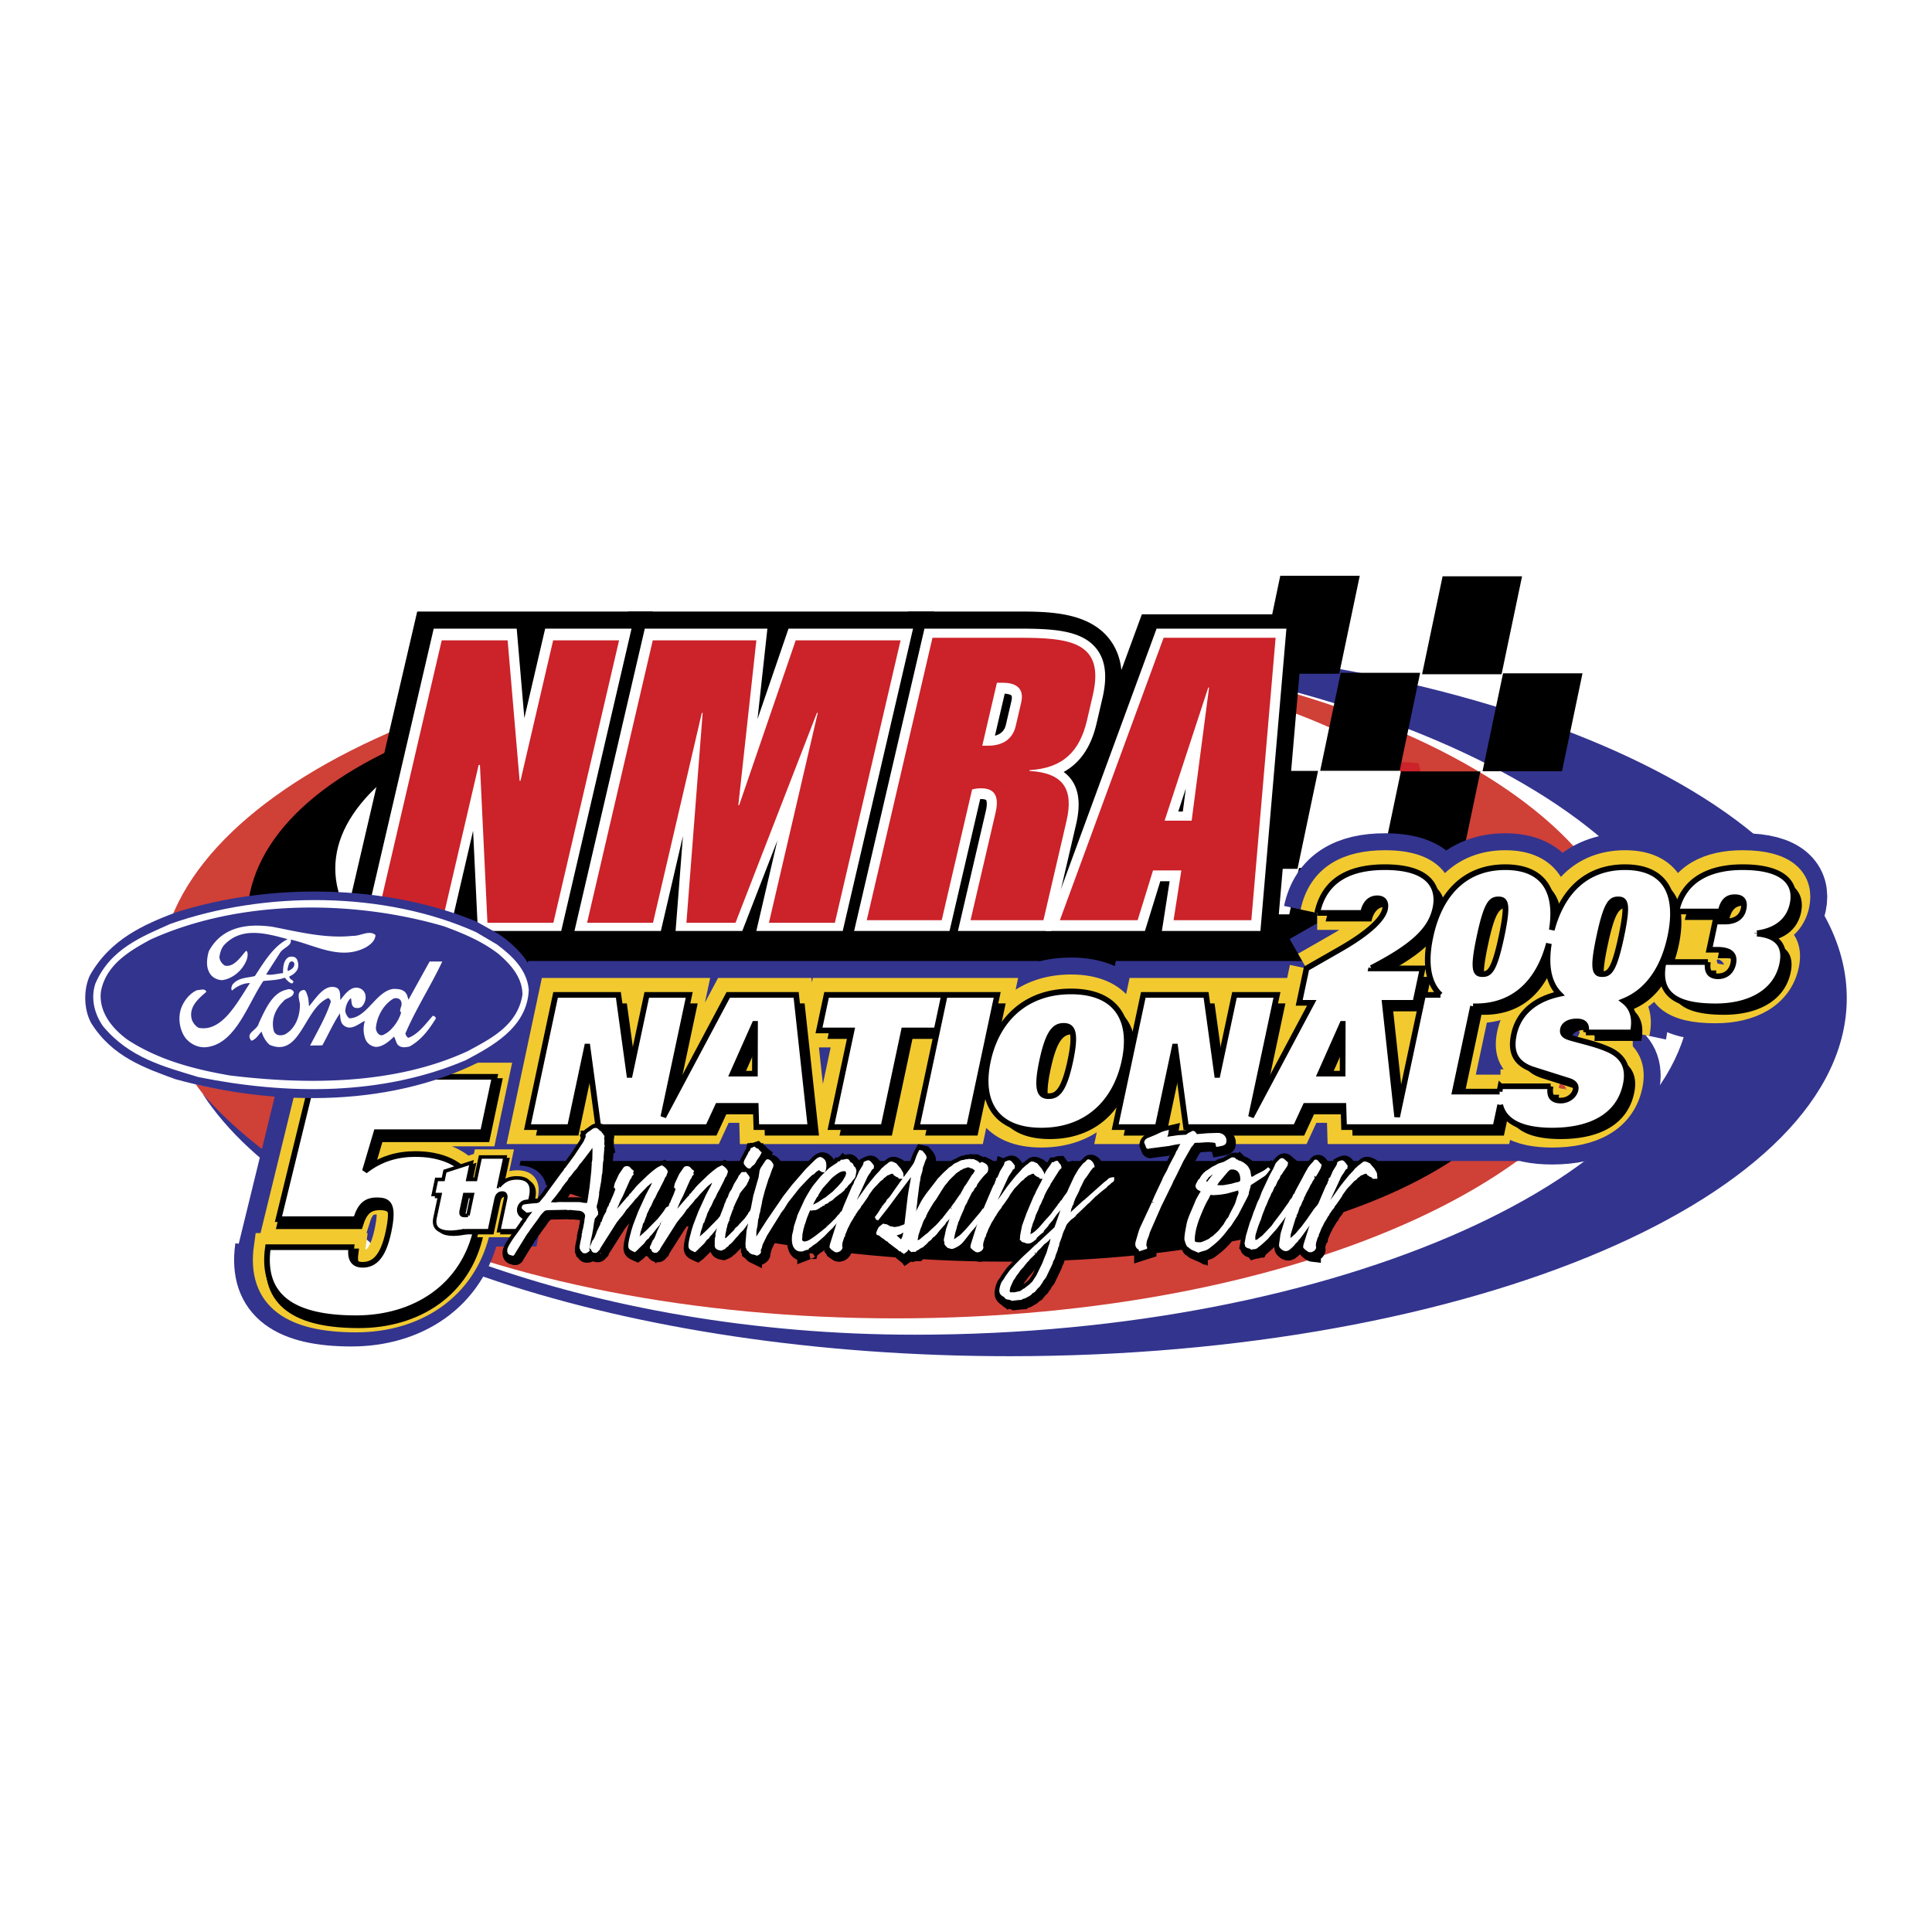
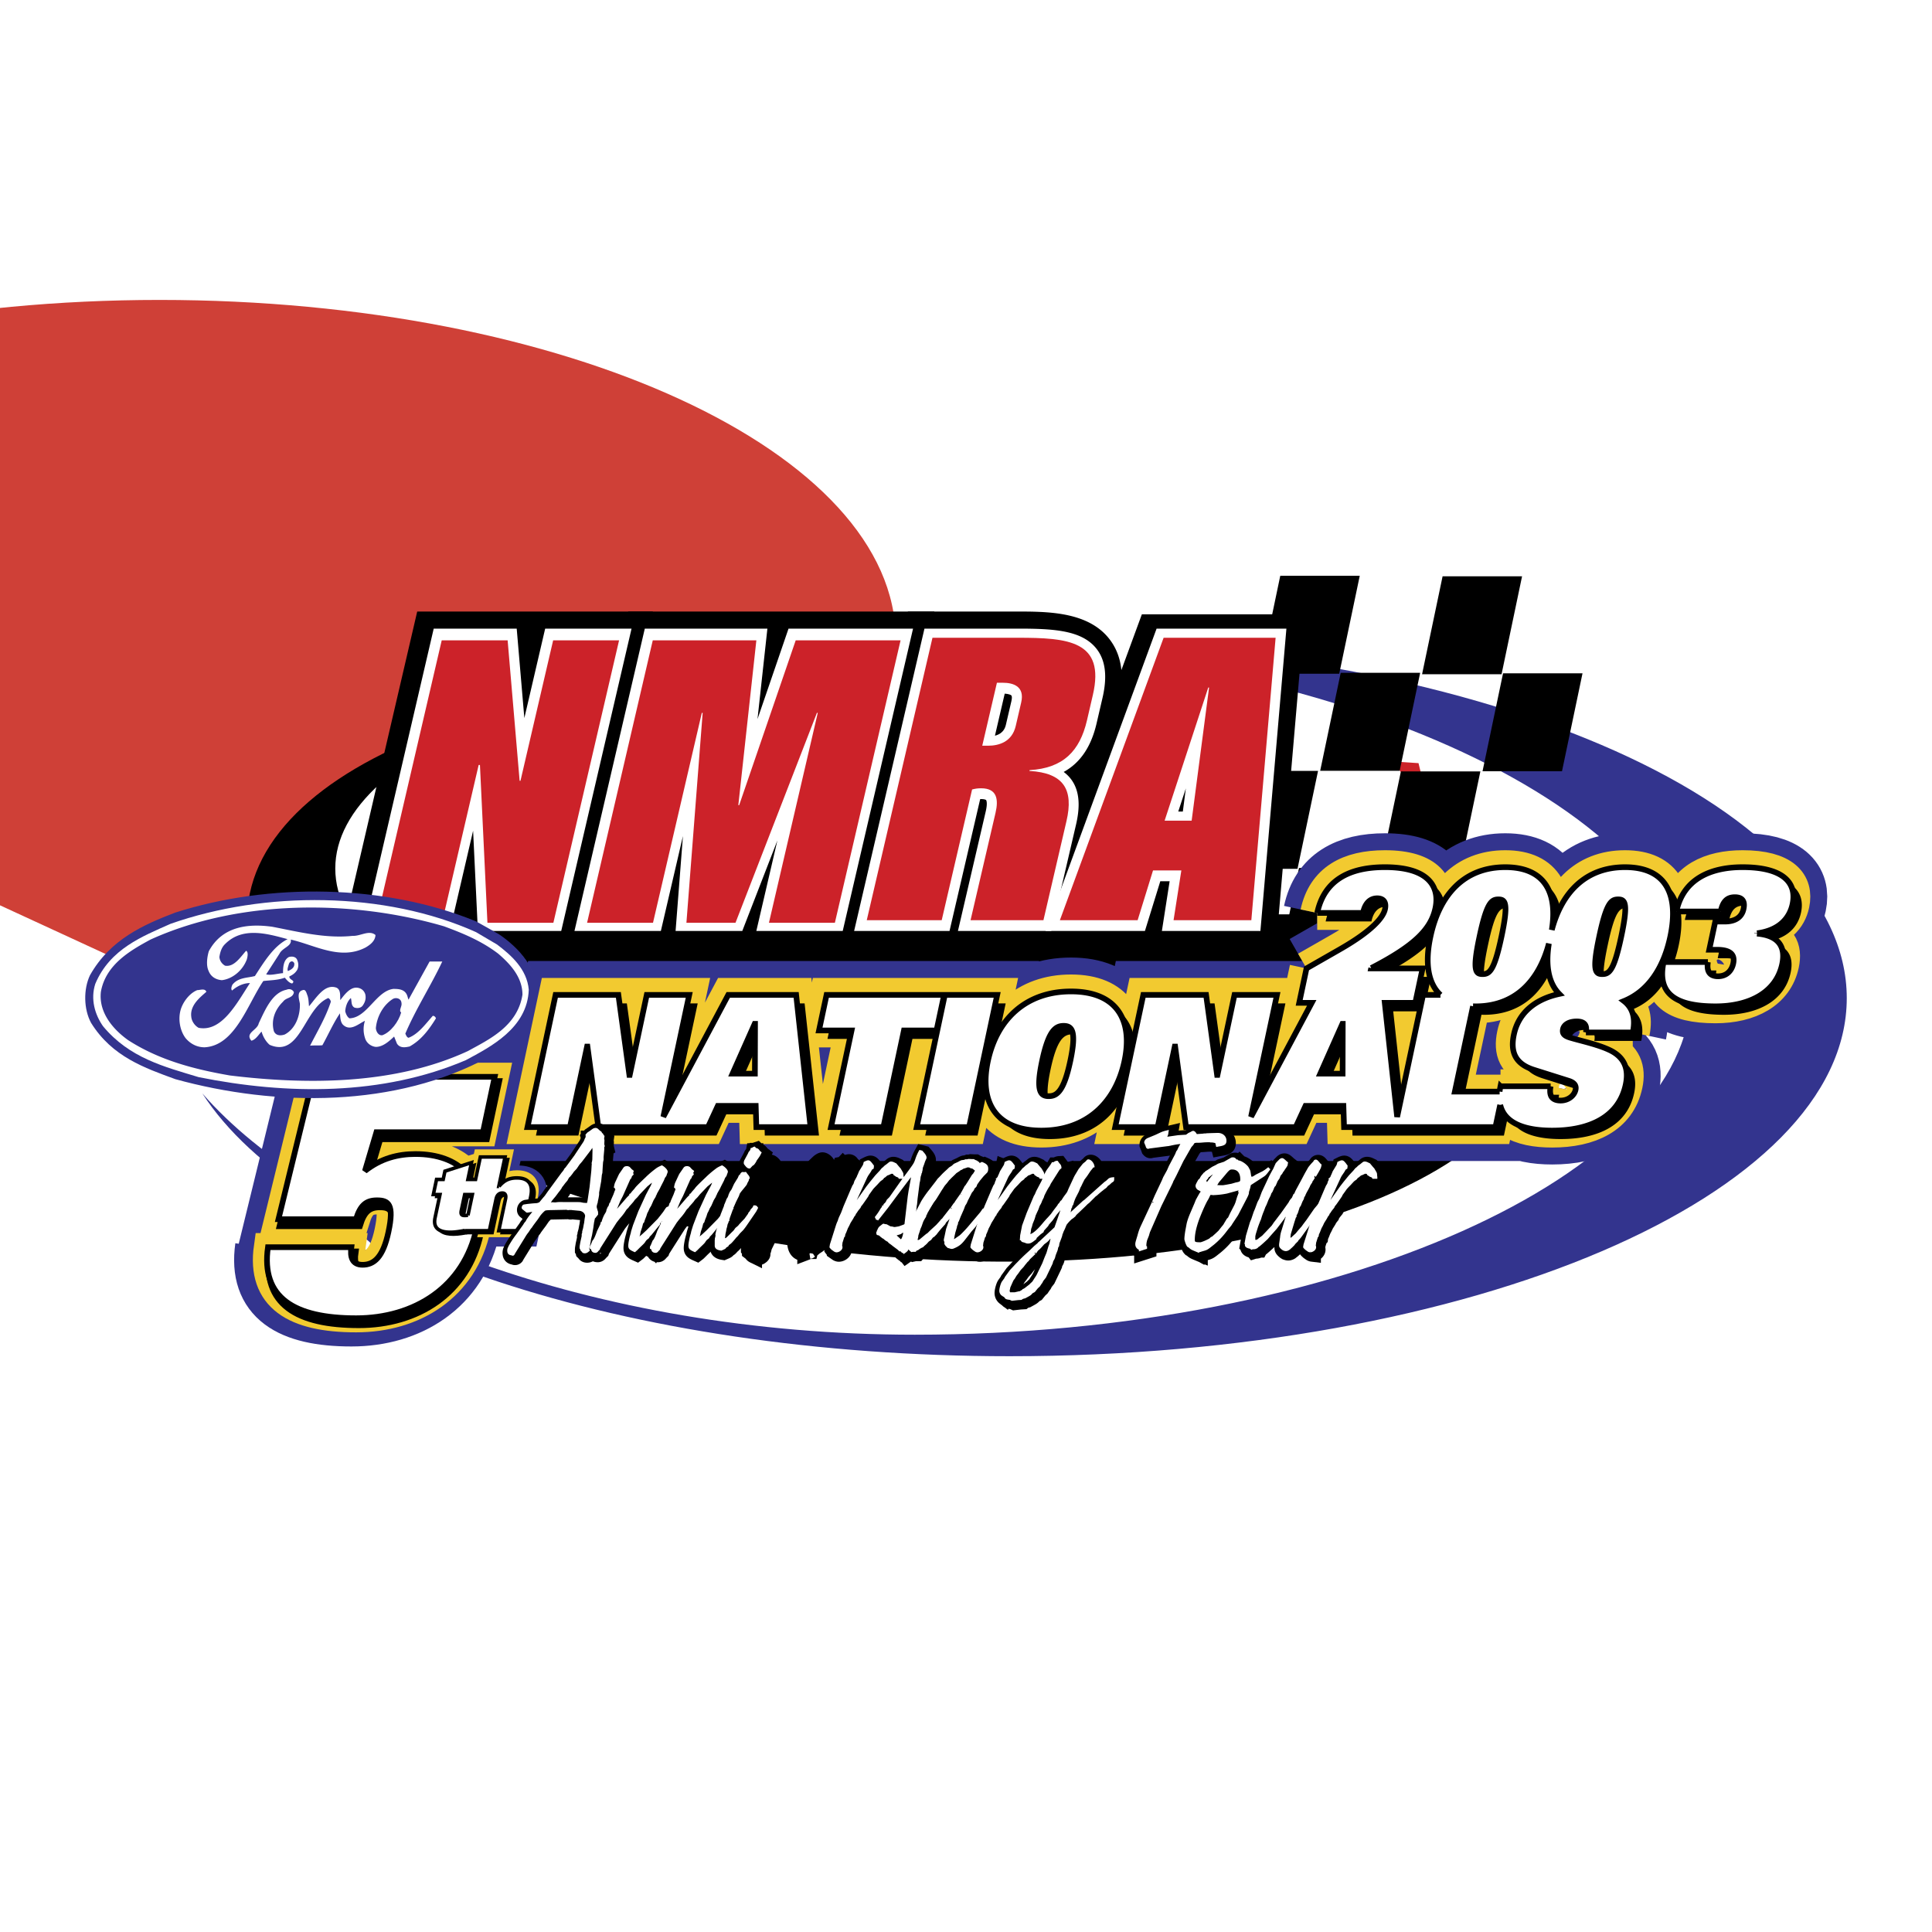
<svg xmlns="http://www.w3.org/2000/svg" width="2500" height="2500" viewBox="0 0 192.756 192.756">
  <path fill-rule="evenodd" clip-rule="evenodd" fill="#fff" d="M0 0h192.756v192.756H0V0z" />
-   <path d="M15.921 97.664c0 18.706 32.884 33.87 73.45 33.87s73.449-15.164 73.449-33.87-32.883-33.87-73.449-33.87-73.45 15.164-73.45 33.87z" fill-rule="evenodd" clip-rule="evenodd" fill="#cf4037" />
+   <path d="M15.921 97.664s73.449-15.164 73.449-33.87-32.883-33.87-73.449-33.87-73.45 15.164-73.45 33.87z" fill-rule="evenodd" clip-rule="evenodd" fill="#cf4037" />
  <path d="M24.702 90.59c-1.484 15.762 26.293 31.269 62.045 34.636 35.751 3.368 65.937-6.678 67.423-22.439 1.482-15.762-26.295-31.268-62.046-34.636-35.752-3.369-65.937 6.678-67.422 22.439z" fill-rule="evenodd" clip-rule="evenodd" />
  <path fill-rule="evenodd" clip-rule="evenodd" fill="#33348e" d="M145.559 115.045h-104.3v-9.34h104.3v9.34z" />
  <path d="M44.047 119.351h-.662l.321-1.508h.662l.175-.824 2.647-.855-.357 1.68h1.11l-.32 1.508h-1.11l-.333 1.569c-.082.387.012.52.307.52.173 0 .377 0 .614-.062l-.32 1.508c-.586.122-1.199.224-1.688.224-.958 0-1.781-.295-1.538-1.436l.492-2.324z" fill-rule="evenodd" clip-rule="evenodd" fill="#fff" stroke="#33348e" stroke-width="2.818" stroke-miterlimit="2.613" />
  <path d="M48.073 115.603h2.465l-.624 2.934h.021c.474-.55.954-.846 1.789-.846 1.029 0 1.664.51 1.376 1.864l-.723 3.402h-2.465l.673-3.168c.081-.377-.027-.591-.322-.591-.275 0-.523.163-.61.57l-.678 3.188H46.51l1.563-7.353z" fill-rule="evenodd" clip-rule="evenodd" fill="#fff" stroke="#33348e" stroke-width="2.818" stroke-miterlimit="2.613" />
  <path d="M33.451 86.651c0 11.964 25.227 21.663 56.346 21.663 31.12 0 56.346-9.698 56.346-21.663s-25.227-21.664-56.346-21.664c-31.119 0-56.346 9.7-56.346 21.664z" fill-rule="evenodd" clip-rule="evenodd" fill="#fff" />
  <path fill-rule="evenodd" clip-rule="evenodd" d="M129.506 99.052H46.017v-7.827h83.489v7.827z" />
  <path d="M100.723 63.861c-3.814 0-7.568.112-11.247.324.622-.007 1.245-.01 1.87-.01 42.381 0 77.309 17.261 77.309 35.028s-35.014 33.961-77.393 33.961c-32.199 0-59.712-11-71.076-24.077 9.729 15.117 42.099 26.222 80.537 26.222 46.133 0 83.529-15.994 83.529-35.724 0-19.73-37.397-35.724-83.529-35.724z" fill-rule="evenodd" clip-rule="evenodd" fill="#33348e" />
  <path fill-rule="evenodd" clip-rule="evenodd" fill="#cc2229" d="M138.936 75.969l1.103 1.401h1.785l-.299-1.231-2.589-.17z" />
  <path fill-rule="evenodd" clip-rule="evenodd" fill="#fff" d="M114.342 67.331h-4.414v-5.213h4.414v5.213z" />
  <path fill-rule="evenodd" clip-rule="evenodd" d="M129.453 86.684l2.049-9.772h-7.93l-2.047 9.772h7.928zM145.65 86.734l2.047-9.77h-7.929l-2.045 9.77h7.927zM135.486 96.364l2.045-9.769h-7.929l-2.045 9.769h7.929zM151.68 96.416l2.049-9.771h-7.93l-2.047 9.771h7.928z" />
  <path d="M130.35 96.619l3.35-1.918m-.001 0c3.121-1.79 4.299-3.123 4.484-4 .168-.785-.244-1.078-.775-1.078-.621 0-1.191.365-1.424 1.461m0 .001h-4.566m0 0c.686-3.233 3.145-4.567 6.76-4.567 4.402 0 5.479 1.991 5.031 4.091-.443 2.083-2.053 3.727-6.402 5.974m0 0l-.008.036h5.133l-.73 3.435h-11.58l.729-3.435m19.829-10.101c4.111 0 5.406 2.758 4.518 6.941-.891 4.183-3.357 6.942-7.469 6.942-4.109 0-5.404-2.759-4.516-6.942s3.357-6.941 7.467-6.941m-2.268 10.669c.695 0 1.166-.33 1.889-3.727.723-3.398.391-3.727-.305-3.727-.693 0-1.166.329-1.887 3.727-.722 3.396-.39 3.727.303 3.727m14.215-10.669c4.109 0 5.404 2.758 4.516 6.941s-3.357 6.942-7.467 6.942c-4.111 0-5.404-2.759-4.516-6.942s3.358-6.941 7.467-6.941m-2.268 10.669c.693 0 1.166-.33 1.889-3.727.723-3.398.389-3.727-.305-3.727s-1.166.329-1.889 3.727c-.722 3.396-.388 3.727.305 3.727m11.272-5.244h.967m0 0c1.061 0 1.688-.457 1.857-1.261.137-.639-.008-1.169-.865-1.169-.73 0-1.191.365-1.418 1.425m0 0h-4.42m0 0c.695-3.27 3.441-4.42 6.602-4.42 4.129 0 5.432 1.607 4.988 3.689-.299 1.407-1.34 2.613-3.539 2.905m0 0l-.008.037m0 0c2.367.2 2.838 1.515 2.512 3.05-.594 2.795-3.25 4.202-6.648 4.202-4.201 0-5.824-1.389-5.18-4.421m0 0h4.422m-.001 0c-.176 1.078.316 1.424 1.012 1.424.822 0 1.355-.529 1.514-1.278.191-.895-.293-1.37-1.627-1.37m0 0h-.768l.6-2.812M55.43 99.263h6.266l1.098 7.982h.037l1.697-7.982h4.238l-2.803 13.189h-6.266l-1.086-8.038h-.037l-1.708 8.038h-4.238l2.802-13.189zm17.226 0h6.777l1.434 13.189H75.46l-.061-2.119h-3.782l-.98 2.119h-5.005l7.024-13.189zm2.66 7.855l.015-4.969h-.036l-2.208 4.969h2.229zm9.647-4.311h-3.251l.753-3.544h11.728l-.753 3.544h-3.251l-2.05 9.646h-5.224l2.048-9.646zm9.303-3.544h5.224l-2.803 13.189h-5.225l2.804-13.189zm12.586-.347c4.549 0 6.213 2.831 5.338 6.941-.873 4.11-3.74 6.941-8.289 6.941-4.547 0-6.211-2.831-5.338-6.941.875-4.11 3.742-6.941 8.289-6.941m-2.221 10.448c.805 0 1.504-.456 2.152-3.507.633-2.978.18-3.507-.662-3.507-.84 0-1.518.529-2.15 3.507-.649 3.051-.143 3.507.66 3.507m9.435-10.101h6.266l1.098 7.982h.037l1.697-7.982h4.238l-2.805 13.189h-6.266l-1.086-8.038h-.037l-1.707 8.038h-4.238l2.803-13.189zm17.227 0h6.777l1.434 13.189h-5.406l-.062-2.119h-3.781l-.98 2.119h-5.004l7.022-13.189zm2.66 7.855l.014-4.969h-.035l-2.207 4.969h2.228zm8.026-7.855h5.225l-2.051 9.646h4.805l-.754 3.544h-10.027l2.802-13.19zm16.248 3.745c.156-.822-.242-1.097-.918-1.097-.842 0-1.285.366-1.369.768-.102.475.166.676.68.841.941.292 2.709.657 3.922 1.224 1.516.694 1.994 1.881 1.656 3.471-.688 3.233-3.605 4.585-7.332 4.585-3.178 0-5.891-.986-5.16-4.421m-.001-.001h5.004m0 0c-.076.365-.082.731.061 1.005.146.256.441.42.934.42.768 0 1.365-.493 1.49-1.077.105-.493-.225-.749-.688-.896m0 0l-3.475-1.096m0 0c-1.9-.603-2.352-1.827-1.99-3.525.582-2.74 3.123-4.293 6.977-4.293 3.289 0 5.537 1.022 4.885 4.092m-.001 0h-4.676" fill="none" stroke="#33348e" stroke-width="6.763" stroke-miterlimit="2.613" />
  <path d="M130.35 96.619l3.35-1.918m-.001 0c3.121-1.79 4.299-3.123 4.484-4 .168-.785-.244-1.078-.775-1.078-.621 0-1.191.365-1.424 1.461m0 .001h-4.566m0 0c.686-3.233 3.145-4.567 6.76-4.567 4.402 0 5.479 1.991 5.031 4.091-.443 2.083-2.053 3.727-6.402 5.974m0 0l-.008.036h5.133l-.73 3.435h-11.58l.729-3.435m19.829-10.101c4.111 0 5.406 2.758 4.518 6.941-.891 4.183-3.357 6.942-7.469 6.942-4.109 0-5.404-2.759-4.516-6.942s3.357-6.941 7.467-6.941m-2.268 10.669c.695 0 1.166-.33 1.889-3.727.723-3.398.391-3.727-.305-3.727-.693 0-1.166.329-1.887 3.727-.722 3.396-.39 3.727.303 3.727m14.215-10.669c4.109 0 5.404 2.758 4.516 6.941s-3.357 6.942-7.467 6.942c-4.111 0-5.404-2.759-4.516-6.942s3.358-6.941 7.467-6.941m-2.268 10.669c.693 0 1.166-.33 1.889-3.727.723-3.398.389-3.727-.305-3.727s-1.166.329-1.889 3.727c-.722 3.396-.388 3.727.305 3.727m11.272-5.244h.967m0 0c1.061 0 1.688-.457 1.857-1.261.137-.639-.008-1.169-.865-1.169-.73 0-1.191.365-1.418 1.425m0 0h-4.42m0 0c.695-3.27 3.441-4.42 6.602-4.42 4.129 0 5.432 1.607 4.988 3.689-.299 1.407-1.34 2.613-3.539 2.905m0 0l-.008.037m0 0c2.367.2 2.838 1.515 2.512 3.05-.594 2.795-3.25 4.202-6.648 4.202-4.201 0-5.824-1.389-5.18-4.421m0 0h4.422m-.001 0c-.176 1.078.316 1.424 1.012 1.424.822 0 1.355-.529 1.514-1.278.191-.895-.293-1.37-1.627-1.37m0 0h-.768l.6-2.812M55.43 99.263h6.266l1.098 7.982h.037l1.697-7.982h4.238l-2.803 13.189h-6.266l-1.086-8.038h-.037l-1.708 8.038h-4.238l2.802-13.189zm17.226 0h6.777l1.434 13.189H75.46l-.061-2.119h-3.782l-.98 2.119h-5.005l7.024-13.189zm2.66 7.855l.015-4.969h-.036l-2.208 4.969h2.229zm9.647-4.311h-3.251l.753-3.544h11.728l-.753 3.544h-3.251l-2.05 9.646h-5.224l2.048-9.646zm9.303-3.544h5.224l-2.803 13.189h-5.225l2.804-13.189zm12.586-.347c4.549 0 6.213 2.831 5.338 6.941-.873 4.11-3.74 6.941-8.289 6.941-4.547 0-6.211-2.831-5.338-6.941.875-4.11 3.742-6.941 8.289-6.941m-2.221 10.448c.805 0 1.504-.456 2.152-3.507.633-2.978.18-3.507-.662-3.507-.84 0-1.518.529-2.15 3.507-.649 3.051-.143 3.507.66 3.507m9.435-10.101h6.266l1.098 7.982h.037l1.697-7.982h4.238l-2.805 13.189h-6.266l-1.086-8.038h-.037l-1.707 8.038h-4.238l2.803-13.189zm17.227 0h6.777l1.434 13.189h-5.406l-.062-2.119h-3.781l-.98 2.119h-5.004l7.022-13.189zm2.66 7.855l.014-4.969h-.035l-2.207 4.969h2.228zm8.026-7.855h5.225l-2.051 9.646h4.805l-.754 3.544h-10.027l2.802-13.19zm16.248 3.745c.156-.822-.242-1.097-.918-1.097-.842 0-1.285.366-1.369.768-.102.475.166.676.68.841.941.292 2.709.657 3.922 1.224 1.516.694 1.994 1.881 1.656 3.471-.688 3.233-3.605 4.585-7.332 4.585-3.178 0-5.891-.986-5.16-4.421m-.001-.001h5.004m0 0c-.076.365-.082.731.061 1.005.146.256.441.42.934.42.768 0 1.365-.493 1.49-1.077.105-.493-.225-.749-.688-.896m0 0l-3.475-1.096m0 0c-1.9-.603-2.352-1.827-1.99-3.525.582-2.74 3.123-4.293 6.977-4.293 3.289 0 5.537 1.022 4.885 4.092m-.001 0h-4.676" fill="none" stroke="#f2ca30" stroke-width="3.381" stroke-miterlimit="2.613" />
  <path d="M95.111 100.108l-2.803 13.188h5.224l2.805-13.188h-5.226zm-.072 0H83.311l-.753 3.544h3.252l-2.05 9.645h5.224l2.05-9.645h3.252l.753-3.544zm-21.538 0l-6.476 12.16 2.585-12.16h-4.238l-1.697 7.982h-.037l-1.098-7.982h-6.266l-2.804 13.188h4.238l1.708-8.037h.037l1.086 8.037h10.942l.98-2.118h3.781l.061 2.118h5.407l-1.435-13.188h-6.774zm2.66 7.856h-2.229l2.207-4.969h.037l-.015 4.969zm31.536-8.203c-4.549 0-7.416 2.832-8.289 6.942s.789 6.941 5.338 6.941 7.416-2.831 8.289-6.941-.789-6.942-5.338-6.942zm-.068 6.942c-.648 3.05-1.348 3.507-2.152 3.507s-1.311-.457-.662-3.507c.635-2.979 1.312-3.507 2.152-3.507.842 0 1.295.529.662 3.507zm67.07-19.34c-3.16 0-5.908 1.151-6.602 4.421h4.42c.225-1.06.688-1.425 1.418-1.425.857 0 1 .529.865 1.169-.172.804-.799 1.261-1.857 1.261h-.969l-.598 2.812h.768c1.334 0 1.816.475 1.627 1.37-.16.749-.691 1.279-1.514 1.279-.695 0-1.188-.348-1.014-1.426h-4.42c-.645 3.033.979 4.421 5.18 4.421 3.398 0 6.053-1.406 6.648-4.201.326-1.534-.145-2.85-2.512-3.051l.008-.036c2.197-.292 3.24-1.498 3.539-2.905.445-2.081-.858-3.689-4.987-3.689zm-7.211 6.942c.889-4.183-.406-6.941-4.516-6.941-3.883 0-6.301 2.462-7.305 6.262.609-3.8-.76-6.262-4.643-6.262-4.109 0-6.578 2.759-7.467 6.941-.549 2.583-.264 4.621 1 5.804h-1.734l-2.586 12.166-1.236-11.375h3.045l.73-3.435h-5.133l.008-.036c4.35-2.247 5.959-3.891 6.402-5.974.447-2.101-.629-4.092-5.031-4.092-3.617 0-6.074 1.333-6.76 4.567h4.566c.232-1.096.803-1.461 1.424-1.461.529 0 .943.292.775 1.078-.186.877-1.365 2.21-4.484 4l-3.35 1.918-.73 3.435h1.252l-6.055 11.369 2.586-12.16h-4.238l-1.697 7.982h-.037l-1.098-7.982h-6.266l-2.805 13.188h4.24l1.707-8.037h.037l1.086 8.037h10.941l.98-2.118h3.781l.061 2.118h15.107l.471-2.216c.465 1.948 2.684 2.563 5.191 2.563 3.727 0 6.645-1.352 7.332-4.585.338-1.59-.141-2.777-1.656-3.471-1.213-.566-2.98-.932-3.922-1.225-.514-.164-.781-.365-.68-.84.084-.402.527-.768 1.367-.768.676 0 1.074.274.918 1.097h4.678c.314-1.485-.049-2.49-.883-3.133 2.434-.987 3.967-3.307 4.627-6.414zm-32.691 13.659h-2.229l2.207-4.969h.037l-.015 4.969zm13.656-13.659c.723-3.397 1.195-3.727 1.889-3.727s1.025.329.305 3.727c-.723 3.397-1.193 3.727-1.889 3.727-.694-.001-1.026-.33-.305-3.727zm8.899 14.371c.463.146.791.401.688.895-.125.585-.723 1.078-1.49 1.078-.494 0-.787-.164-.934-.42-.143-.274-.139-.64-.061-1.005h-5.006a5.8 5.8 0 0 0-.086.529h-4.465l1.809-8.512c.09.002.176.005.268.005 3.883 0 6.299-2.462 7.305-6.262-.354 2.195-.039 3.94 1.033 5.025-2.471.537-4.078 1.938-4.525 4.045-.361 1.698.09 2.923 1.99 3.525l3.474 1.097zm5.24-14.371c-.721 3.397-1.193 3.727-1.887 3.727-.695 0-1.027-.329-.305-3.727s1.193-3.727 1.889-3.727c.693 0 1.025.329.303 3.727z" fill-rule="evenodd" clip-rule="evenodd" />
  <path d="M94.193 99.263H82.465l-.753 3.545h3.251l-2.05 9.645h5.224l2.05-9.645h3.251l.755-3.545zm.073 0l-2.804 13.189h5.225l2.803-13.189h-5.224zm-21.61 0l-6.476 12.16 2.585-12.16h-4.238l-1.697 7.982h-.037l-1.098-7.982H55.43l-2.803 13.189h4.238l1.708-8.037h.037l1.086 8.037h10.941l.98-2.119h3.782l.061 2.119h5.407l-1.434-13.189h-6.777zm2.66 7.855h-2.229l2.208-4.969h.036l-.015 4.969zm98.538-20.6c-3.16 0-5.906 1.151-6.602 4.42h4.42c.225-1.06.688-1.425 1.418-1.425.857 0 1.002.53.865 1.169-.17.804-.797 1.261-1.857 1.261h-.967l-.6 2.813h.768c1.334 0 1.818.475 1.627 1.371-.158.749-.691 1.277-1.514 1.277-.695 0-1.188-.347-1.012-1.424h-4.422c-.645 3.033.979 4.421 5.18 4.421 3.398 0 6.055-1.407 6.648-4.202.326-1.534-.145-2.849-2.512-3.05l.008-.037c2.199-.292 3.24-1.498 3.539-2.904.444-2.083-.859-3.69-4.987-3.69zm-67.002 12.398c-4.547 0-7.414 2.831-8.289 6.941-.873 4.11.791 6.941 5.338 6.941 4.549 0 7.416-2.831 8.289-6.941.874-4.11-.79-6.941-5.338-6.941zm-.069 6.941c-.648 3.051-1.348 3.507-2.152 3.507-.803 0-1.309-.456-.66-3.507.633-2.978 1.311-3.507 2.15-3.507.842.001 1.295.53.662 3.507zm59.86-12.397c.889-4.184-.406-6.942-4.516-6.942-3.883 0-6.299 2.462-7.305 6.262.609-3.799-.76-6.262-4.643-6.262-4.109 0-6.578 2.758-7.467 6.942-.549 2.582-.264 4.62 1 5.803h-1.734l-2.586 12.166-1.236-11.375h3.045l.73-3.435h-5.133l.008-.036c4.35-2.247 5.959-3.891 6.402-5.973.447-2.101-.629-4.092-5.031-4.092-3.615 0-6.074 1.333-6.76 4.567h4.566c.232-1.096.803-1.461 1.424-1.461.531 0 .943.292.775 1.078-.186.877-1.363 2.21-4.484 4l-3.35 1.917-.729 3.435h1.25l-6.055 11.369 2.586-12.16h-4.238l-1.697 7.982h-.037l-1.098-7.982h-6.266l-2.803 13.189h4.238l1.707-8.037h.037l1.086 8.037h10.941l.98-2.119h3.781l.062 2.119h15.105l.473-2.217c.463 1.948 2.682 2.563 5.189 2.563 3.727 0 6.645-1.352 7.332-4.584.338-1.59-.141-2.777-1.656-3.472-1.213-.566-2.98-.932-3.922-1.224-.514-.165-.781-.366-.68-.841.084-.401.527-.768 1.369-.768.676 0 1.074.274.916 1.097h4.678c.316-1.485-.049-2.49-.881-3.133 2.433-.986 3.966-3.307 4.627-6.413zm-32.69 13.658h-2.229l2.207-4.969h.035l-.013 4.969zm13.656-13.658c.721-3.398 1.193-3.727 1.887-3.727.695 0 1.027.329.305 3.727-.723 3.396-1.193 3.727-1.889 3.727-.693 0-1.025-.331-.303-3.727zm8.897 14.37c.463.146.793.402.688.896-.125.584-.723 1.077-1.49 1.077-.492 0-.787-.163-.934-.42-.143-.273-.139-.64-.061-1.005h-5.006a6.61 6.61 0 0 0-.086.53h-4.465l1.811-8.513c.088.002.176.006.266.006 3.883 0 6.299-2.463 7.305-6.262-.352 2.194-.039 3.939 1.033 5.025-2.469.536-4.078 1.938-4.525 4.044-.361 1.699.09 2.923 1.99 3.525l3.474 1.097zm5.242-14.37c-.723 3.396-1.195 3.727-1.889 3.727s-1.027-.33-.305-3.727c.723-3.398 1.195-3.727 1.889-3.727s1.028.329.305 3.727z" fill-rule="evenodd" clip-rule="evenodd" fill="#fff" />
  <path d="M94.193 99.263H82.465l-.753 3.545h3.251l-2.05 9.645h5.224l2.05-9.645h3.251l.755-3.545zm.073 0l-2.804 13.189h5.225l2.803-13.189h-5.224zm-21.61 0l-6.476 12.16 2.585-12.16h-4.238l-1.697 7.982h-.037l-1.098-7.982H55.43l-2.803 13.189h4.238l1.708-8.037h.037l1.086 8.037h10.941l.98-2.119h3.782l.061 2.119h5.407l-1.434-13.189h-6.777zm2.66 7.855h-2.229l2.208-4.969h.036l-.015 4.969zm98.538-20.6c-3.16 0-5.906 1.151-6.602 4.42m0 0h4.42m0 0c.225-1.06.688-1.425 1.418-1.425.857 0 1.002.53.865 1.169-.17.804-.797 1.261-1.857 1.261m0 0h-.967l-.6 2.813h.768m0 0c1.334 0 1.818.475 1.627 1.371-.158.749-.691 1.277-1.514 1.277-.695 0-1.188-.347-1.012-1.424m0 0h-4.422m.001 0c-.645 3.033.979 4.421 5.18 4.421 3.398 0 6.055-1.407 6.648-4.202.326-1.534-.145-2.849-2.512-3.05m0 0l.008-.037m0 0c2.199-.292 3.24-1.498 3.539-2.904.443-2.083-.859-3.69-4.988-3.69m-67.002 12.398c-4.547 0-7.414 2.831-8.289 6.941-.873 4.11.791 6.941 5.338 6.941 4.549 0 7.416-2.831 8.289-6.941.874-4.11-.79-6.941-5.338-6.941m-.069 6.941c-.648 3.051-1.348 3.507-2.152 3.507-.803 0-1.309-.456-.66-3.507.633-2.978 1.311-3.507 2.15-3.507.842.001 1.295.53.662 3.507m59.86-12.397c.889-4.184-.406-6.942-4.516-6.942-3.883 0-6.299 2.462-7.305 6.262.609-3.799-.76-6.262-4.643-6.262-4.109 0-6.578 2.758-7.467 6.942-.549 2.582-.264 4.62 1 5.803m.001 0h-1.734l-2.586 12.166-1.236-11.375h3.045l.73-3.435h-5.133l.008-.036m0 0c4.35-2.247 5.959-3.891 6.402-5.973.447-2.101-.629-4.092-5.031-4.092-3.615 0-6.074 1.333-6.76 4.567m0 0h4.566m0 0c.232-1.096.803-1.461 1.424-1.461.531 0 .943.292.775 1.078-.186.877-1.363 2.21-4.484 4m0 0l-3.35 1.917-.729 3.435h1.25l-6.055 11.369 2.586-12.16h-4.238l-1.697 7.982h-.037l-1.098-7.982h-6.266l-2.803 13.189h4.238l1.707-8.037h.037l1.086 8.037h10.941l.98-2.119h3.781l.062 2.119h15.105l.473-2.217m.004 0c.463 1.948 2.682 2.563 5.189 2.563 3.727 0 6.645-1.352 7.332-4.584.338-1.59-.141-2.777-1.656-3.472-1.213-.566-2.98-.932-3.922-1.224-.514-.165-.781-.366-.68-.841.084-.401.527-.768 1.369-.768.676 0 1.074.274.916 1.097m.001.002h4.678m-.001 0c.316-1.485-.049-2.49-.881-3.133 2.428-.988 3.961-3.309 4.621-6.415m-32.689 13.658h-2.229l2.207-4.969h.035l-.013 4.969zm13.656-13.658c.721-3.398 1.193-3.727 1.887-3.727.695 0 1.027.329.305 3.727-.723 3.396-1.193 3.727-1.889 3.727-.693 0-1.025-.331-.303-3.727m8.897 14.37c.463.146.793.402.688.896-.125.584-.723 1.077-1.49 1.077-.492 0-.787-.163-.934-.42-.143-.273-.139-.64-.061-1.005m0 0h-5.006m0 0a6.61 6.61 0 0 0-.086.53m0 0h-4.465l1.811-8.513m0 .001c.088.002.176.006.266.006 3.883 0 6.299-2.463 7.305-6.262-.352 2.194-.039 3.939 1.033 5.025-2.469.536-4.078 1.938-4.525 4.044-.361 1.699.09 2.923 1.99 3.525m-.001 0l3.475 1.096m5.242-14.37c-.723 3.396-1.195 3.727-1.889 3.727s-1.027-.33-.305-3.727c.723-3.398 1.195-3.727 1.889-3.727s1.028.329.305 3.727" fill="none" stroke="#000" stroke-width=".564" stroke-miterlimit="2.613" />
  <path d="M30.793 107.435h18.104l-1.175 5.525H37.094l-1.146 3.868m0 0c1.602-1.269 3.316-1.69 5.039-1.69 4.355 0 7.132 2.535 6.109 7.346-1.265 5.947-6.244 9.035-12.029 9.035-6.175 0-9.51-2.048-8.797-7.086m.001 0h8.32m0 0c-.142.976.082 1.755 1.122 1.755 1.137 0 2.044-.747 2.583-3.282.594-2.795-.013-3.152-1.15-3.152-1.105 0-1.671.52-2.091 1.885m0-.001h-7.736l3.474-14.203" fill="none" stroke="#33348e" stroke-width="5.636" stroke-miterlimit="2.613" />
  <path d="M31.254 107.435h18.104l-1.174 5.525H37.556l-1.147 3.868c1.602-1.269 3.317-1.69 5.04-1.69 4.355 0 7.132 2.535 6.109 7.346-1.265 5.947-6.243 9.035-12.029 9.035-6.175 0-9.51-2.048-8.797-7.086h8.32c-.142.976.082 1.755 1.122 1.755 1.137 0 2.044-.747 2.583-3.282.594-2.795-.013-3.152-1.15-3.152-1.105 0-1.671.52-2.091 1.885h-7.735l3.473-14.204z" fill-rule="evenodd" clip-rule="evenodd" fill="#fff" stroke="#f2ca30" stroke-width="2.818" stroke-miterlimit="2.613" />
  <path d="M31.536 107.998H49.64l-1.174 5.525H37.837l-1.147 3.867c1.602-1.268 3.317-1.689 5.04-1.689 4.355 0 7.131 2.534 6.108 7.346-1.264 5.947-6.243 9.034-12.028 9.034-6.175 0-9.51-2.047-8.797-7.085h8.32c-.142.976.082 1.755 1.122 1.755 1.138 0 2.044-.747 2.583-3.282.594-2.796-.013-3.153-1.15-3.153-1.104 0-1.67.521-2.09 1.886h-7.735l3.473-14.204z" fill-rule="evenodd" clip-rule="evenodd" fill="#fff" stroke="#000" stroke-width=".845" stroke-miterlimit="2.613" />
  <path d="M43.918 119.124h-.662l.32-1.507h.662l.176-.825 2.646-.855-.357 1.681h1.11l-.32 1.507h-1.11l-.333 1.568c-.083.387.012.52.307.52.173 0 .377 0 .614-.061l-.32 1.508c-.586.122-1.199.224-1.688.224-.958 0-1.781-.296-1.539-1.437l.494-2.323z" fill-rule="evenodd" clip-rule="evenodd" stroke="#f2ca30" stroke-width="1.409" stroke-miterlimit="2.613" />
  <path d="M47.944 115.376h2.465l-.623 2.934h.02c.474-.551.954-.846 1.789-.846 1.029 0 1.665.509 1.376 1.864l-.723 3.402h-2.465l.673-3.168c.08-.377-.027-.591-.323-.591-.274 0-.523.163-.61.57l-.678 3.188H46.38l1.564-7.353z" fill-rule="evenodd" clip-rule="evenodd" stroke="#f2ca30" stroke-width="1.409" stroke-miterlimit="2.613" />
  <path d="M31.254 107.435h18.104l-1.174 5.525H37.556l-1.147 3.868c1.602-1.269 3.317-1.69 5.04-1.69 4.355 0 7.132 2.535 6.109 7.346-1.265 5.947-6.243 9.035-12.029 9.035-6.175 0-9.51-2.048-8.797-7.086h8.32c-.142.976.082 1.755 1.122 1.755 1.137 0 2.044-.747 2.583-3.282.594-2.795-.013-3.152-1.15-3.152-1.105 0-1.671.52-2.091 1.885h-7.735l3.473-14.204z" fill-rule="evenodd" clip-rule="evenodd" fill="#fff" stroke="#000" stroke-width=".564" stroke-miterlimit="2.613" />
  <path d="M44.2 119.406h-.663l.321-1.508h.662l.175-.825 2.646-.855-.357 1.681h1.11l-.32 1.508h-1.11l-.333 1.568c-.082.388.012.52.307.52.173 0 .377 0 .614-.062l-.32 1.508c-.586.122-1.198.225-1.688.225-.958 0-1.781-.296-1.538-1.437l.494-2.323z" fill-rule="evenodd" clip-rule="evenodd" stroke="#000" stroke-width=".282" stroke-miterlimit="2.613" />
  <path d="M48.226 115.657h2.465l-.624 2.934h.021c.474-.55.954-.846 1.789-.846 1.029 0 1.664.51 1.376 1.864l-.723 3.402h-2.465l.673-3.168c.08-.377-.027-.591-.322-.591-.275 0-.524.163-.61.57l-.678 3.188h-2.465l1.563-7.353z" fill-rule="evenodd" clip-rule="evenodd" stroke="#000" stroke-width=".282" stroke-miterlimit="2.613" />
  <path d="M43.918 119.124h-.662l.32-1.507h.662l.176-.825 2.646-.855-.357 1.681h1.11l-.32 1.507h-1.11l-.333 1.568c-.083.387.012.52.307.52.173 0 .377 0 .614-.061l-.32 1.508c-.586.122-1.199.224-1.688.224-.958 0-1.781-.296-1.539-1.437l.494-2.323z" fill-rule="evenodd" clip-rule="evenodd" fill="#fff" />
  <path d="M47.944 115.376h2.465l-.623 2.934h.02c.474-.551.954-.846 1.789-.846 1.029 0 1.665.509 1.376 1.864l-.723 3.402h-2.465l.673-3.168c.08-.377-.027-.591-.323-.591-.274 0-.523.163-.61.57l-.678 3.188H46.38l1.564-7.353z" fill-rule="evenodd" clip-rule="evenodd" fill="#fff" />
  <path d="M51.575 117.521c-.835 0-1.315.295-1.789.846m0 0h-.021l.624-2.934h-2.465l-.477 2.24h-.764l.357-1.681-2.647.855-.176.825h-.662l-.32 1.508h.662l-.493 2.322m.001.002c-.242 1.141.581 1.437 1.538 1.437.416 0 .92-.075 1.422-.173m0 0l-.004.02h2.465l.677-3.188m0 0c.087-.408.335-.57.611-.57.295 0 .402.214.322.591m0-.001l-.673 3.167h2.465l.723-3.401m0 0c.288-1.355-.347-1.864-1.376-1.864m-5.238 3.749c-.295 0-.389-.133-.307-.521m0 0l.333-1.568h.764l-.44 2.073m0 0a3.147 3.147 0 0 1-.35.016" fill="none" stroke="#000" stroke-width=".352" stroke-miterlimit="2.613" />
  <path d="M53.367 120.99h-.018l-.48.086h-.017c-.034 0-.051 0-.051-.017l-.189-.154-.171-.138c-.017-.018-.017-.034-.017-.052 0-.068.052-.154.103-.171l.12-.018.223-.034.498-.052.463-.034c.137-.034.274-.085.325-.137l.326-.395.223-.257.274-.396.515-.702.892-1.218c.206-.223.274-.394.274-.394l.103-.104.875-1.184.771-1.166c.12-.171.188-.291.206-.326l.103-.257.052-.086a.262.262 0 0 0 .034-.137h.052l-.052-.172c.068-.068.103-.12.12-.137l.206-.138.309-.223c.085-.052.154-.068.223-.068s.137.034.257.171l.224.172.034.103.103.069.069.137.051.052-.034.24.034.138-.017.411c0 .017.017.068.034.137l-.034.018V114.9l-.069.754v.275l-.051.24-.034.462-.035.601-.051.188-.069.651-.206 1.132v.206c-.052.412-.155.737-.138.771-.086.257-.103.36-.103.463 0 .068.017.12.034.188l.085.292c.018.017.018.068.018.154v.086c-.052.051-.069.068-.086.12l-.051.034c-.034.086-.069.12-.154.188a.657.657 0 0 0-.034.121c-.035.137-.052.24-.052.291 0-.171-.085.532-.103.635l-.12.686-.103.412-.034.24-.035.171-.017.12-.085.395c0 .034 0 .103.034.188-.154.138-.24.172-.343.172-.069 0-.138-.018-.155-.052l-.085-.104-.069-.068-.017-.085-.051-.086v-.052c0-.034 0-.103.017-.188l.051-.309.137-.617v-.188l.052-.138v-.138l.085-.309.069-.376.034-.155.052-.394.051-.309c0-.326-.292-.618-.669-.669l-.36-.035-.377-.034c-.085-.017-.137-.017-.223-.017h-.103c-.035 0-.086.017-.103.017-.034 0-.052-.017-.069-.017l-.103-.018-1.698.034c-.394.018-.48.034-.6.154a3.341 3.341 0 0 0-.412.446l-.257.377-.309.412-.188.257-.086.138-.12.137-.188.292s-.034.052-.103.138a3.909 3.909 0 0 0-.274.411l-.995 1.611-.085.154c-.017.018-.034.018-.052.018-.017 0-.034-.018-.068-.034-.24-.018-.326-.104-.326-.343 0-.069.017-.172.052-.224.068-.172.154-.326.462-.807.12-.171.24-.342.36-.496l.514-.721.172-.24.103-.171.172-.206s.017-.034.034-.086c.017-.034.086-.154.343-.497.086-.104.172-.206.258-.325.017-.018.051-.069.103-.138-.07-.062-.139-.096-.19-.096zm1.697-.617l.274-.051.309.017s.103-.017.274-.034c.052 0 .24-.018.498 0h1.149c.325 0 .531 0 .6.018l.257.051.258.018h.103c.034 0 .085 0 .137-.034l.068-.309.206-1.372.171-1.612.034-.549c0-.052.017-.085.017-.085l-.017-.155.051-.223c0-.034.018-.119.018-.24l.017-.822-.017-.258c0-.137-.034-.223-.103-.223-.017 0-.051.018-.051.018l-.257.377-.875 1.148-.24.274-.292.429-.274.291c-.104.155-.172.258-.378.498l-.103.086-.172.309-.206.24-.206.273c-.068.086-.12.138-.12.154l-.103.189-.051.052-.052.085c-.205.24-.411.566-.565.721l-.223.274-.12.188c-.069.103-.103.154-.103.188v.034c.053.018.07.035.087.035zM59.231 124.626l.069-.137.171-.412c.155-.137.326-.583.463-.977l.309-.635a.668.668 0 0 0 .051-.189l.069-.017c.034-.104.051-.188.068-.24.103-.31.206-.515.274-.618.154-.257.154-.291.171-.428.069-.138.086-.206.103-.24l.103-.137.068-.24.069-.069.085-.239.257-.584.137-.377c.051-.085.085-.154.085-.206 0-.017-.017-.033-.051-.068l.034-.103-.137-.068c.034-.189.068-.309.103-.378l.326-.702.069-.138.309-.446c.154-.239.171-.257.377-.257.051 0 .12.034.154.052l.206.223c.017.018.068.051.137.104a.446.446 0 0 0-.052.137.5.5 0 0 0 .035.137.833.833 0 0 0-.137.154l-.069.189-.085.085-.755 1.698-.257.497-.463 1.114c-.052.069-.086.104-.086.138s.018.103.052.153l1.389-1.611.257-.257c0-.017.017-.051.017-.086.103-.052.103-.052.172-.171 0 0 .085-.104.222-.258.017 0 .069-.068.155-.188.12-.154.36-.395 1.028-1.029.292-.291.635-.582.978-.841.154-.119.274-.188.548-.309.24.138.446.378.446.481a.516.516 0 0 1-.052.154l-.068.205-.137.189-.12.291c-.395.771-.326.634-.36.72l-.308.549-.052.137c0 .018-.017.018-.051.035-.018.104-.035.171-.052.188l-.189.309-.239.549-.155.257-.137.309-.103.189-.104.325-.137.344c-.052.171-.068.239-.086.257l-.085.068-.103.412-.154.463-.068.343-.069.172c-.017.017-.017.034-.017.068 0 .051.034.103.104.103.085 0 .153-.052.428-.291l.446-.412 1.131-1.148c.035-.052.566-.703.583-.755.206-.309.257-.395.309-.395 0 0 .034.018.051.018 0 .223-.017.274-.171.429l.018.034-.155.086c0 .085-.017.137-.36.531l-.104.171-.137.12c-.035.034-.052.104-.069.206-.069.086-.12.137-.137.154l-.651.806-.189.189-.103.171-.154.12c-.051.034-.137.138-.257.325-.052.069-.137.155-.446.446l-.309.309c-.035.018-.069.069-.138.121-.428-.189-.497-.258-.497-.498 0-.223.103-.771.24-1.2l.035-.172c.085-.291.154-.497.188-.617l.531-1.389.755-1.646c.085-.155.206-.396.377-.704.154-.274.188-.377.274-.617-.052-.068-.103-.103-.138-.103-.051 0-.12.051-.411.292l-.188.153-.291.309-.446.464-.258.308c-.171.172-.291.292-.308.326-.069.154-.566.635-.6.737-.171.154-.171.154-.36.446a5.087 5.087 0 0 1-.445.565c-.155.188-.275.343-.377.48l-1.646 2.589-.034.104-.137.137c-.052.086-.12.12-.172.12-.206 0-.308-.104-.291-.291l-.137-.069c.001-.068.001-.102.018-.102z" fill-rule="evenodd" clip-rule="evenodd" stroke="#000" stroke-width="1.691" stroke-miterlimit="2.613" />
  <path d="M65.232 124.626l.069-.137.171-.412c.155-.137.326-.583.463-.977l.309-.635a.635.635 0 0 0 .051-.189l.069-.017c.034-.104.051-.188.069-.24.103-.31.206-.515.274-.618.155-.257.155-.291.172-.428.068-.138.085-.206.103-.24l.103-.137.068-.24.069-.069.086-.239.257-.584.137-.377c.052-.085.086-.154.086-.206 0-.017-.017-.033-.052-.068l.035-.103-.137-.068c.034-.189.068-.309.103-.378l.326-.702.069-.138.308-.446c.155-.239.172-.257.377-.257.051 0 .12.034.154.052l.206.223c.018.018.069.051.137.104a.462.462 0 0 0-.051.137c0 .034.018.086.034.137-.068.068-.12.12-.137.154l-.069.189-.086.085-.754 1.698-.257.497-.463 1.114c-.051.069-.085.104-.085.138s.017.103.051.153l1.389-1.611.257-.257c0-.017.018-.051.018-.086.103-.052.103-.052.171-.171 0 0 .085-.104.223-.258.017 0 .069-.068.155-.188.12-.154.36-.395 1.028-1.029.292-.291.634-.582.978-.841.154-.119.274-.188.549-.309.24.138.446.378.446.481a.503.503 0 0 1-.051.154l-.069.205-.137.189-.12.291c-.394.771-.326.634-.36.72l-.309.549-.051.137c0 .018-.018.018-.052.035-.017.104-.034.171-.051.188l-.189.309-.24.549-.154.257-.137.309-.103.189-.103.325-.137.344c-.051.171-.068.239-.085.257l-.085.068-.103.412-.155.463-.068.343-.069.172c-.017.017-.017.034-.017.068 0 .051.035.103.103.103.086 0 .154-.052.429-.291l.446-.412 1.132-1.148c.034-.052.566-.703.583-.755.206-.309.257-.395.309-.395 0 0 .034.018.051.018 0 .223-.017.274-.171.429l.017.034-.154.086c0 .085-.018.137-.361.531l-.103.171-.137.12c-.034.034-.051.104-.068.206-.069.086-.121.137-.137.154l-.652.806-.188.189-.103.171-.154.12c-.051.034-.137.138-.257.325-.051.069-.137.155-.446.446l-.309.309c-.034.018-.068.069-.137.121-.429-.189-.497-.258-.497-.498 0-.223.103-.771.24-1.2l.035-.172c.085-.291.154-.497.188-.617l.532-1.389.754-1.646c.086-.155.206-.396.377-.704.154-.274.188-.377.274-.617-.051-.068-.103-.103-.137-.103-.052 0-.12.051-.412.292l-.188.153-.292.309-.446.464-.257.308c-.172.172-.292.292-.309.326-.068.154-.566.635-.6.737-.171.154-.171.154-.36.446a5.143 5.143 0 0 1-.446.565c-.154.188-.274.343-.377.48l-1.646 2.589-.034.104-.137.137c-.052.086-.121.12-.172.12-.206 0-.309-.104-.292-.291l-.137-.069c-.005-.068-.005-.102.012-.102z" fill-rule="evenodd" clip-rule="evenodd" stroke="#000" stroke-width="1.691" stroke-miterlimit="2.613" />
  <path d="M71.749 123.769c-.018-.034-.018-.068-.018-.068l.035-.223-.017-.086.051-.224.034-.154.069-.188.017-.188c0-.017.018-.052.035-.103l.068-.274c.051-.104.068-.206.086-.258l.171-.601c.103-.239.223-.582.309-.771l.035-.154.068-.154.068-.172c0-.017.018-.034.034-.034a.495.495 0 0 1 .138-.309c.034-.086.068-.154.085-.188l.035-.137c.069-.155.12-.292.189-.36.068-.104.12-.172.12-.189.035-.068.24-.531.257-.549l.36-.583.085-.205.12-.104.034-.085c.034-.052.086-.104.12-.104h.017c.052.018.086.018.086.018l.154-.018.085.12.137.172a.316.316 0 0 1 .069.154l-.052.034c-.017.12-.034.223-.068.257l-.103.188-.034.104-.034.051c-.068.12-.583.686-.686.893l-.086.24-.274.548-.24.549c-.051.068-.068.103-.068.137 0 .018 0 .035.017.052-.069.12-.086.172-.086.188l-.257.704-.034.153s-.018.035-.052.052l.017.068-.034.018a1.736 1.736 0 0 1-.051.205l-.068.138-.052.257-.069.24-.034.206-.069.309-.017.206c0 .034-.017.086-.034.154.034.137.086.206.189.206.085 0 .137-.035.394-.292l.377-.378c.103-.085.189-.188.258-.291a.51.51 0 0 1 .154-.171c.292-.224.292-.326.36-.36l.138-.154.343-.36.12-.172.223-.309a.426.426 0 0 0 .052-.12l.12-.137.103-.188.189-.206c.017-.034.051-.086.069-.137.103 0 .137.017.205.119l-.154.292-.926 1.355a6.337 6.337 0 0 1-.36.479l-.309.31-.223.273-.171.172a7.42 7.42 0 0 1-.24.291c-.137.154-.24.274-.326.326-.086.068-.155.119-.172.137l-.034.086c-.034.034-.103.068-.206.12-.051.12-.051.12-.412.274-.343-.052-.497-.154-.497-.36v-.515c0-.034.017-.103.017-.188l.051-.034zm3.566-8.866l.017-.034h.052c.034-.069.051-.069.103-.086.069.068.103.103.137.12l.155.052c.034.017.069.067.137.153.034.035.068.086.138.138-.121.257-.172.326-.446.703-.034.086-.068.171-.24.395l-.154.103-.206.223h-.018c-.085 0-.154-.051-.274-.188 0-.019-.017-.019-.017-.035-.103-.103-.12-.138-.12-.188 0-.068.018-.138.034-.188l.36-.669.069-.154.137-.171c.017-.035.051-.086.068-.172h.068v-.002z" fill-rule="evenodd" clip-rule="evenodd" stroke="#000" stroke-width="1.691" stroke-miterlimit="2.613" />
  <path d="M75.692 123.871l1.149-1.8 1.32-1.921.309-.463.892-1.149 1.354-1.561c.138-.137.652-.651.943-.926.138-.137.326-.24.395-.24.085 0 .206.068.309.172.137.137.172.274.172.617a.971.971 0 0 1-.103.445.522.522 0 0 1-.206-.033l-.257-.206c0-.018-.068.034-.154.085l-.223.138-.188.189a.688.688 0 0 1-.137.085c-.12.086-.292.24-.497.446l-.892.942-1.08 1.372c-.052.069-.086.12-.086.12l-.326.531c-.017.034-.051.069-.085.12-.189.24-.309.396-.326.446-.018.034-.018.052-.034.068l-1.304 2.092-.343.703c-.052.12-.103.188-.103.206l-.085.343c-.017.052-.068.138-.12.258.017.068.035.119.035.171s-.035.086-.086.138c-.086.068-.137.103-.171.103h-.018l-.24-.085-.12-.018c-.051 0-.12-.035-.206-.086a.228.228 0 0 1-.069-.052l-.103-.119c-.017-.035-.069-.069-.137-.121 0-.034-.017-.068-.017-.085l-.086-.12v-.154l-.017-.138v-.018c0-.034.017-.273.052-.651l.051-.651.154-.703v-.154l.172-.84.343-1.767c0-.052.068-.24.154-.549.103-.343.171-.635.377-1.303l.086-.566a.89.89 0 0 1 .172-.445l.325-.497c.12-.172.138-.206.188-.206.086 0 .189.068.309.206.068.103.137.205.137.273a.672.672 0 0 1-.034.12 3.242 3.242 0 0 0-.188.48 3.706 3.706 0 0 0-.138.395l-.12.274-.377 1.2-.257.978-.051.325-.12.549-.051.292-.086.273-.035.293-.068.153-.068.635-.086.429c-.034.154-.034.411-.034.943l.134.019zM84.078 116.206l.274-.137.206-.034a.5.5 0 0 1 .137-.035c.137 0 .206.087.24.258.223.103.292.154.309.24l.051.12.206.292c.018.05.035.103.035.153v.069l-.036.138-.034.223a.536.536 0 0 1-.154.292l-.172.206-.103.153-.343.343c-.068.155-.068.155-.188.172-.103.189-.138.257-.189.292l-.12.103a.812.812 0 0 1-.274.171c0 .035 0 .053-.138.138l-.171.138c-.086.051-.138.103-.138.103l-.205.188-.069.068-.308.172-.155.138-.257.103c-.034.017-.069.052-.103.12-.069 0-.12.017-.137.034l-.138.12-.119.017a.183.183 0 0 0-.052.086c-.12.068-.154.086-.24.138-.12.034-.154.051-.171.051h-.171c-.034 0-.086.018-.154.034-.034-.051-.052-.085-.052-.12 0-.017 0-.034.018-.068.12-.068.206-.103.274-.137.291-.154.497-.258.514-.274l.532-.36.188-.103c.017-.018.154-.12.36-.291l.395-.31.24-.257c.188-.172.292-.292.309-.309l.274-.309c.085-.086.171-.206.257-.36l.206-.36.034-.137c.035-.086.052-.137.052-.137l-.034-.172s0-.018.034-.052c-.12-.138-.206-.172-.343-.172-.24 0-.445.069-.771.292-.223.154-.532.395-.635.515l-.24.274-.617.686-.155.24a.526.526 0 0 1-.103.119c0 .035-.018.069-.018.069l-.068.103c-.068.104-.309.48-.24.395-.017 0-.068.12-.154.274-.085.138-.137.24-.137.258-.035.103-.069.171-.086.171l-.12.138-.034.137-.103.172-.034.12-.103.239c-.034.104-.051.12-.103.154 0 .018.018.035.018.052 0 .018-.035.103-.086.206l-.103.291-.137.446c-.068.154-.085.154-.085.257 0 .018-.018.069-.034.12a.856.856 0 0 0-.052.189c-.034.137-.034.205-.086.411-.017.017-.017.103-.017.223 0 0-.018.172-.034.377v.052c0 .068.017.12.034.138l.103.085.086.086h.103c.309 0 .549-.104 1.046-.463l.24-.171.549-.43.274-.223c.051-.034.12-.085.24-.205.154-.189.206-.155.737-.721l.104-.086c.034-.034.068-.086.12-.154l.12-.12c.017-.051.034-.068.034-.068l.154-.138.069-.103c.017-.052.069-.103.137-.154.017.035.017.035.068.035a.985.985 0 0 1-.223.325l-.429.515-.068.119-.292.309-.068.104-.446.429-.429.446-.566.496c-.034.018-.069.069-.137.121-.103.086-.137.103-.24.171-.103.068-.189.12-.223.154l-.121.104-.239.154a.174.174 0 0 0-.052.085c-.017 0-.034-.017-.034-.017-.017 0-.035.017-.052.052a.897.897 0 0 0-.188.051l-.137.052a.69.69 0 0 1-.257.052c-.48 0-.754-.395-.754-1.081 0-.171.017-.325.017-.377l.12-.497.069-.395.308-.943c.018-.085.018-.137.035-.137l.137-.309.515-1.115c.171-.377.668-1.2.926-1.543.034-.034.206-.257.463-.565.154-.172.24-.292.257-.309l.498-.498.309-.292c.086-.067.189-.137.292-.205.274-.188.446-.292.463-.292.086-.051.086-.051.12-.137.099-.019.15-.036.168-.054z" fill-rule="evenodd" clip-rule="evenodd" stroke="#000" stroke-width="1.691" stroke-miterlimit="2.613" />
  <path d="M83.94 122.105c.052-.188.103-.31.12-.36l.223-.48.24-.634.738-1.732.137-.309.12-.188.085-.274.206-.377a.188.188 0 0 0 .052-.12c.034-.086.051-.086.206-.48l.36-.583c.034-.052.068-.154.103-.309.171-.085.274-.12.325-.12.086 0 .172.086.326.292.017.033.068.085.103.137l-.018.172c-.085.051-.137.086-.154.12l-.137.24-.223.325a2.882 2.882 0 0 0-.188.36l-1.354 2.932c-.018.018-.018.034-.018.034 0 .018.035.035.103.052l1.475-2.092.36-.463.532-.651.463-.497c.12-.155.206-.258.257-.274.154-.138.171-.189.343-.292 0 0 .103-.086.257-.206a.207.207 0 0 1 .154-.068c.069 0 .206.034.343.12.051.017.085.034.085.034l.274.326.137.153.12.207c.137.24.12.171.137.445 0 .034.017.086.017.154h-.257c-.034-.068-.052-.103-.069-.103l-.223-.086c-.034-.018-.085-.069-.206-.138-.051-.137-.12-.171-.292-.171-.052 0-.103 0-.137.034l-.223.104-.154.051-.24.206-.086.034-.103.137c0 .018-.068.068-.171.138a1.1 1.1 0 0 0-.224.205c-.103.104-.171.189-.24.258-.206.205-.326.343-.377.395l-.171.24-.309.429c-.017.068.137-.12-.583.892l-.154.188-.068.154-.223.274-.171.257c-.069.068-.103.138-.103.172v.017c-.068.086-.103.138-.12.154l-.12.224-.257.411-.137.292-.137.257-.155.394c-.12.258-.12.258-.137.412-.051.052-.086.104-.086.12l-.051.171-.12.378c-.017.188 0 .171-.051.24a1 1 0 0 1 .051.24c0 .171-.24.36-.463.36a.361.361 0 0 1-.172-.069l-.171-.12a1.07 1.07 0 0 1-.206-.206l.034-.223.601-1.903c.052-.156.138-.362.172-.413zM88.09 121.094c.137-.24.189-.326.309-.395l-.017-.068c.103-.034.12-.069.137-.189.155-.137.189-.171.309-.428l.085-.086.172-.172 1.097-1.561.875-1.183c.446-.618.48-.669.617-1.047a4.57 4.57 0 0 1 .36-.84l.137.034.121.138c.154.171.239.325.239.411v.052l-.137.309-.103.309-.104.273c-.017.018-.034.138-.051.309a1.547 1.547 0 0 0-.051.224l-.052.035c0 .085 0 .153-.017.171l-.068.223-.052.395-.051.223-.206 1.578-.052.549-.034.188-.051.515-.069.65v.224c.189-.154.292-.239.446-.411l.429-.48c.12-.137.188-.223.223-.274l1.201-1.698.395-.617c.034-.051.085-.119.154-.205l.017-.138.103-.017.086.12-.206.359-.72 1.167-.36.497-.771 1.132-.069.085-.908 1.046c-.103.121-.138.206-.172.395l-.12.807-.12.445c-.035.104-.052.188-.069.206l-.069.12-.206.445c-.017.035-.103.121-.274.24-.052-.068-.069-.068-.138-.068-.103-.12-.154-.154-.257-.154-.085-.068-.137-.12-.154-.137l-.463-.344-.171-.137-.24-.172-.137-.154c-.018 0-.223-.085-.395-.274-.154-.068-.223-.119-.257-.205h-.051a.535.535 0 0 0-.343-.189c-.017-.034-.017-.068-.017-.086 0-.017 0-.05.017-.103.017-.018.051-.085.086-.154.085-.205.12-.257.343-.411a.508.508 0 0 1 .137-.103c.068.017.12.033.137.033l.137.018.377.206.188.018.206.051c.034 0 .12 0 .206-.017l.309-.052.326-.12c.257-.086.326-.137.343-.223l.326-2.778.085-.549.24-1.32c0-.051.017-.103.017-.154 0-.103-.034-.12-.12-.138l-.206.224-1.115 1.475-1.131 1.526-.892 1.131-.034-.033-.051.017-.052-.103c.188-.243.325-.449.411-.586zm1.663 2.64l.24.223c.034.034.086.069.12.069.154 0 .309-.326.377-.807 0-.033.017-.104.034-.171l-.086-.069-.017.069a.723.723 0 0 0-.155.052c-.051.016-.086.033-.103.033l-.068.068c-.034.034-.103.052-.566.189.018.156.001.156.224.344z" fill-rule="evenodd" clip-rule="evenodd" stroke="#000" stroke-width="1.691" stroke-miterlimit="2.613" />
  <path d="M98.002 116.481a.382.382 0 0 1 .205-.173c.395.173.48.275.48.532 0 .154-.035.258-.086.309l-.326.326-.172.206-.223.273-.205.292c-.086.137-.086.104-.121.257-.033.052-.051.103-.172.172l-.137.274-.17.206-.327.651c-.034.051-.068.12-.104.206-.051.137-.103.24-.137.291l-.103.154-.137.377-.326.738-.171.445c-.052.052-.086.103-.103.309l-.086.188-.017.138-.154.514-.068.31c-.034.188-.068.342-.068.429 0 .051.068.103.154.103.051 0 .068-.018.24-.138l.395-.273c.171-.138.668-.652.978-1.029l1.115-1.32.188-.274c0-.018.035-.034.068-.052v.052l.035.034a.887.887 0 0 1-.137.343c-.035.068-.104.154-.172.258l-.035.017c-.086.154-.137.24-.154.274l-.326.395-.188.274-.377.429-.669.857c-.291.377-.515.565-.892.737-.068.034-.12.051-.154.068-.068.034-.138.034-.172.034h-.034l-.171-.052-.121-.034-.171-.171c-.034-.052-.085-.12-.085-.154l.017-.103-.034-.12a.26.26 0 0 1-.034-.087c0-.085.034-.205.068-.359l.154-.737.445-1.286v-.017c0-.052-.034-.086-.068-.086-.017 0-.034.017-.034.017l-.068.104-.189.154-.12.137-.223.223-.086.172c-.618.669-.755.893-.807.942l-.034.052-.223.224h-.051c-.086.086-.137.154-.172.188-.051.068-.103.119-.103.137l-.24.172c-.017.018-.051.068-.12.137-.069.086-.137.138-.171.172-.086.068-.137.12-.154.12l-.068.086c-.052.051-.172.051-.446.257-.051.052-.103.068-.12.068l-.085.018-.104.119h-.137c-.034 0-.103 0-.188.019-.085-.069-.154-.138-.188-.172-.292-.24-.343-.309-.343-.515 0-.24.12-.908.24-1.234l.172-.446.257-.651.188-.377.138-.31.12-.223.463-.892a10.2 10.2 0 0 1 .823-1.183l.634-.823.188-.258.172-.171.274-.292c.051-.051.223-.223.497-.463.12-.12.188-.188.223-.206l.223-.138.205-.188.412-.188c.171-.102.292-.154.309-.154l.257-.033.12-.052h.154l.138-.037.376.018h.104l.119.069.172.068.104.086c.018.017.033.017.068.033.05.121.085.172.189.207zm-6.277 7.596l.051.068a.958.958 0 0 0 .326-.172l.617-.514.138-.086.257-.258.635-.582.343-.378c.035-.034.086-.103.137-.171.069-.052.12-.086.12-.103l.137-.188.137-.172.48-.617.137-.138c0-.018-.017-.018-.017-.018s.052-.051.103-.137l.154-.223.103-.104.052-.103.514-.737s0 .035.326-.566l.103-.205.104-.12.223-.343.413-.669.137-.154.154-.257a.535.535 0 0 1 .102-.138.929.929 0 0 1-.154-.104l-.188-.153a.808.808 0 0 0-.121-.052c-.154-.035-.17-.035-.188-.086l-.207-.034H96.733l-.137.052-.326.103-.12.086-.137.052-.154.119-.292.189-.171.172-.36.343c-.138.153-.206.205-.206.205l-.223.292-.36.411-.017.068-.326.378-.034.12-.223.274c0 .017-.068.153-.171.359-.052.138-.103.188-.206.206-.017.103-.034.188-.24.531l-.395.687c0 .018-.035.085-.068.171-.069.052-.086.086-.069.189-.188.291-.257.428-.309.565l-.137.395-.12.273-.069.241-.137.394-.034.258c-.034.137-.068.24-.068.257v.017l.051.104h.05v.003z" fill-rule="evenodd" clip-rule="evenodd" stroke="#000" stroke-width="1.691" stroke-miterlimit="2.613" />
  <path d="M98.002 122.105c.051-.188.102-.31.119-.36l.223-.48.24-.634.736-1.732.139-.309.119-.188.086-.274.205-.377a.184.184 0 0 0 .053-.12c.033-.086.051-.086.205-.48l.359-.583c.035-.052.07-.154.104-.309.172-.085.275-.12.326-.12.086 0 .172.086.326.292.018.033.068.085.104.137l-.018.172c-.086.051-.139.086-.154.12l-.137.24-.225.325a3.198 3.198 0 0 0-.188.36l-1.355 2.932c-.018.018-.018.034-.018.034 0 .018.035.035.104.052l1.475-2.092.359-.463.533-.651.463-.497c.119-.155.205-.258.256-.274.154-.138.172-.189.344-.292 0 0 .104-.086.258-.206a.204.204 0 0 1 .154-.068c.068 0 .205.034.342.12a.62.62 0 0 1 .086.034l.275.326.137.153.119.207c.139.24.121.171.139.445 0 .034.016.086.016.154h-.256c-.035-.068-.053-.103-.07-.103l-.221-.086c-.035-.018-.088-.069-.207-.138-.051-.137-.119-.171-.291-.171-.053 0-.104 0-.139.034l-.223.104-.154.051-.24.206-.084.034-.104.137c0 .018-.068.068-.172.138a1.128 1.128 0 0 0-.223.205c-.104.104-.172.189-.24.258-.205.205-.326.343-.377.395l-.172.24-.309.429c-.018.068.137-.12-.582.892l-.156.188-.068.154-.223.274-.17.257c-.07.068-.104.138-.104.172v.017c-.068.086-.104.138-.121.154l-.119.224-.258.411-.137.292-.137.257-.154.394c-.121.258-.121.258-.137.412-.053.052-.086.104-.086.12l-.053.171-.119.378c-.018.188 0 .171-.051.24.033.12.051.188.051.24 0 .171-.24.36-.463.36a.35.35 0 0 1-.172-.069l-.172-.12c-.119-.103-.188-.171-.205-.206l.033-.223.602-1.903a2.69 2.69 0 0 1 .174-.413zM103.574 124.592l.256-.206c.053-.068.088-.12.189-.188l1.543-1.44.807-2.315-.104-.034a1.43 1.43 0 0 0-.104.154l-.24.326-.377.446-.41.583-.361.411-.086.154-.359.395a.604.604 0 0 0-.104.206c-.205.153-.256.188-.273.205l-.395.36c-.018.034-.033.086-.053.138-.41.325-.514.377-.719.377-.053 0-.104-.018-.121-.018l-.17-.068-.189-.051c-.068-.018-.086-.069-.119-.189h-.053c.018-.239.018-.359.035-.395l.086-.445c.051-.257.086-.429.086-.446l.463-1.269.701-1.663.104-.172.139-.325.514-.979.395-.891c.068-.12.137-.24.205-.326l.275-.378c.016-.034.068-.103.137-.223h.137a.387.387 0 0 1 .275-.137c.051.068.086.119.102.154.172.188.189.205.207.377l-.154.138-.893 1.405-.104.223c-.033.069-.154.172-.547.996l-.053.171-.172.343c-.033.12-.086.24-.188.411-.086.12-.121.36-.291.687l-.154.343c-.018.017-.068.291-.189.565l-.121.292-.084.326a1.036 1.036 0 0 0-.086.309l-.018.154-.051.257c.016.103.068.154.137.154.24 0 .789-.445 1.303-1.08.189-.224.377-.446.566-.635.154-.171.256-.291.291-.326l.309-.429.344-.445c.051-.086.068-.138.084-.138l.121-.137c.018-.018.033-.051.051-.086.053-.085.068-.103.139-.12a4.65 4.65 0 0 1 .41-.616c.104-.138.189-.259.207-.31l.137-.325.463-.995c.104-.223.154-.309.24-.445l.273-.464.275-.343c.068-.086.119-.154.137-.171l.275-.224.119-.137c.018-.018.035-.018.051-.018.172 0 .412.257.463.532-.068.017-.084.034-.137.12l-.223.273-.344.515-.273.36-.24.48c0 .034-.033.068-.051.119-.053.104-.086.172-.104.189l-.172.428-.309.602a3.752 3.752 0 0 0-.205.548l-.051.172c-.07.068-.104.12-.104.154v.086l-.068.103-.068.326-.154.359c0 .018-.018.034-.018.034 0 .069.018.086.068.104l.033-.018 1.527-1.405.068-.035 2.041-1.817.188-.138.223-.205c.104-.068.172-.086.344-.104v.069c0 .068-.018.103-.035.12l-.152.103-.242.224-.137.085-.17.206-.189.137c-.068.052-.121.103-.326.258l-.258.223-.188.172-.068.033-.258.258-.428.429-.139.104-.273.273-.326.309-.395.378c.018-.034-.258.257-.359.377a1.906 1.906 0 0 1-.24.172 3.96 3.96 0 0 0-.498.531c-.033.052-.068.086-.068.104l-.154.377-.172.359c-.018.103-.018.103-.068.154-.035.24-.068.31-.258.807a1.086 1.086 0 0 0-.084.359c-.018.104-.035.12-.086.154-.035.206-.053.309-.121.463-.104.258-.172.447-.172.48-.068.343-.205.343-.256.669l-.07.154-.6 1.252-.256.325-.104.206-.068.086-.172.257-.189.172-.291.36-.223.12c0 .017-.051.051-.119.137-.068.069-.121.103-.566.343l-.207.052c-.033.018-.102.051-.17.104-.275.017-.293.017-.293.017l-.6.068-.188-.085-.225-.035c-.084-.018-.154-.034-.188-.086l-.086-.119-.258-.155a.48.48 0 0 1-.188-.377c0-.223.119-.651.223-.823l.258-.359.068-.138.137-.188.309-.429c.035-.052.189-.206.412-.445.119-.138.256-.274.395-.412.582-.617 1.217-1.149 1.234-1.183l.465-.446zm-2.607 4.716h.498c.018 0 .051 0 .086-.018l.377-.086h.086l.188-.12c.121-.051.139-.068.154-.12.189-.068.309-.205.549-.377.035-.034.086-.068.139-.103.102-.137.256-.24.273-.274l.104-.138c.018-.034.051-.086.104-.171.256-.377.273-.429.428-.755l.326-.669.068-.137.24-.617.188-.445.189-.636c.086-.223.137-.377.137-.429.035-.153.051-.257.068-.273.068-.172.121-.274.121-.326 0-.034-.035-.068-.086-.068-.053 0-.104.052-.189.154l-.068-.018c-.189.258-.273.344-.617.583-.309.343-.41.463-.498.532a.942.942 0 0 0-.188.188l-.139.207c.02-.018.053-.069-.221.205l-.395.378c-.018.034-.07.085-.139.188-.119.085-.154.154-.172.171l-.17.206-.154.205-.291.31-.24.343-.189.24-.172.291-.119.154s-.086.172-.205.446l-.139.309-.033.188c-.035.104-.035.188-.035.223l.068.258.068.001zM116.279 118.059l.137-.326.379-.687.188-.428.617-1.166.121-.292.086-.103.137-.309.189-.326c0-.034.016-.068.016-.103 0-.052-.051-.086-.119-.086-.189 0-.617.068-1.064.172-.033 0-.086.017-.17.034h-.035l-.531.068-1.441.188c0 .017 0 .017-.016.017-.018 0-.053-.033-.068-.051l-.053-.154-.119-.291c0-.121.102-.24.256-.309l.756-.309.549-.258c.154-.068.291-.12.582-.188-.018.103-.018.188-.033.239-.068.189-.139.326-.139.326 0 .017.018.035.035.086.086-.018.154-.018.172-.018l1.08-.154.822-.051.258-.189.223-.103a.728.728 0 0 1 .172-.086c.086 0 .188.12.291.326l.721-.052-.018.035c.068-.052.051-.052.24-.052 0 0 .053 0 .137-.018l.447-.017.65-.018c.43 0 .721.274.721.635 0 .274-.104.343-.584.429-.033 0-.102.018-.188.034l-.086-.343c-.291-.069-.344-.085-.582-.085l-.07-.019h-.119c-.121 0-.309 0-.516.019-.205.016-.393.033-.547.033-.24-.018-.447.034-.48.104l-.121.188-.172.188-.686 1.2-.12.211-.721 1.476-.24.463c-.018.017-.033.017-.068.017.018.035.018.052.018.052 0 .052-.068.206-.172.411l-1.029 2.093-1.148 2.623-.104.36-.172.429c-.051.188-.084.36-.084.601v.119l.068.035v.051l-.532.17v-.052c-.258-.12-.361-.257-.361-.48 0-.137.018-.188.207-.806a4.97 4.97 0 0 1 .377-1.046l1.045-2.246c-.016.017.225-.515.293-.687l.718-1.524zM119.812 118.179l.086-.154.119-.104c.035-.034.121-.239.225-.359l.119-.138.068-.085.035-.018c.016 0 .068-.052.119-.12l.223-.138.43-.291.342-.172c.121-.068.207-.119.24-.138l.584-.188.719-.411c.035-.017.086-.017.121-.017.137 0 .205.068.291.257.035.017.051.034.068.034s.035-.018.068-.051l.068.068h.053c.068 0 .256.068.377.153.172.086.428.326.496.43l.121.222.035.069c.016.017.033.104.051.224l.051.325.035.154c0 .018.016.034.033.052l.018-.052c.035.018.086.052.104.052a.664.664 0 0 0 .223-.068l.273-.172.652-.325c.086-.052.205-.12.342-.224l.156-.12.033.035c-.273.377-.395.514-.564.616l-1.184.772-.139.085-.068.326-.137.446v.103c0 .034-.035.154-.121.325l-.066.138-.875 1.68-.6.909c0 .035-.139.206-.361.464l-.223.291a7.428 7.428 0 0 1-1.184 1.234l-.326.258c-.273.223-.377.274-.635.343l-.291.085c-.018.019-.051.019-.102.019h-.086l-.018.034-.154-.086v.052c-.412-.172-.498-.206-.6-.292l-.189-.154-.068-.034c-.051-.052-.086-.12-.172-.343-.086-.274-.086-.274-.086-.344 0-.154.035-.445.086-.771l.121-.634c.051-.292.17-.636.324-1.013l.463-1.08.139-.343.188-.343.154-.275.172-.239v-.017c0-.035 0-.069-.018-.086l-.395-.24a.36.36 0 0 1-.119-.24c0-.069.035-.138.086-.24.035-.086.07-.12.07-.136zm.172 6.138c.068 0 .188-.034.445-.137.24-.104.48-.224.531-.258l.172-.154.104-.034s.154-.137.359-.325l.309-.293.326-.411c.104-.12.205-.239.256-.359l.258-.429.137-.138.189-.411.445-.857c.053-.104.086-.206.121-.292l.154-.515.154-.411.018-.274c.016-.034.016-.068.016-.086 0-.052-.033-.068-.084-.068h-.086a1.025 1.025 0 0 0-.24.051l-.943.258a7.84 7.84 0 0 1-1.305.154c-.016 0-.033.018-.068 0-.137-.017-.24-.017-.256-.017-.086 0-.121.067-.24.325-.018.052-.068.138-.137.257-.225.361-.602 1.218-.893 1.99-.291.822-.43 1.475-.43 2.04.001.326.122.394.688.394zm.891-6.825a.519.519 0 0 1-.137.069l-.104.188-.154.171c-.016.018-.016.069-.016.12 0 .154.084.258.205.258a.138.138 0 0 0 .086-.035l.428-.565.344-.411c.018-.018.051-.086.119-.206-.427.154-.599.258-.771.411zm.738 1.114l.412.018h.205c.033 0 .154-.018.359-.052l.549-.103.412-.119c.48-.087.566-.155.566-.464 0-.703-.344-1.114-.961-1.114-.258 0-.359.068-.754.549l-.566.669c-.068.068-.121.153-.154.205-.086.138-.137.223-.154.24-.068.068-.086.086-.086.154.104.017.155.017.172.017zM124.682 123.528l.395-1.32.137-.325.223-.669.139-.326.24-.651.188-.36.24-.652.771-1.646c.018-.017.121-.223.293-.532.051-.068.068-.119.084-.154l.225-.497c.016-.051.188-.222.377-.411.068-.051.119-.068.154-.068.051 0 .119.051.291.205.035.035.086.086.154.138l-.035.205c-.102.172-.119.206-.205.31l-.154.24-.051.051-.104.189-.172.205-.102.274-.189.274-.189.445c-.17.154-.188.344-.256.463l-.068.154-.121.172-.068.206-.205.411-.207.515-.119.24-.137.377-.086.206c-.189.514-.137.429-.223.669l-.07.154c-.119.309-.205.531-.256.703l-.154.497a2.999 2.999 0 0 0-.086.36v.308c0 .052.035.103.102.188.035 0 .053.018.086.018.018 0 .07-.018.104-.034l.189-.087.102-.103.326-.239.445-.464.533-.565.154-.223c.016-.052.154-.206.342-.463.068-.086.207-.274.395-.516l.807-1.131c.102-.206.137-.257.326-.463l.154-.344c.033-.017.068-.068.119-.103 0-.068.053-.188.24-.531l.154-.292.344-.634.309-.583c.188-.326.309-.549.326-.566.17-.223.445-.531.496-.549.018-.103.068-.137.121-.137.051 0 .086.034.137.086l.205.239c0 .018.035.052.086.087-.018.137-.051.205-.068.257-.258.515-.566.943-.516.926l-.066.034-.139.223-.086.104-.033.119-.172.258c-.104.205.035 0-.377.737l-.104.206-.051.138-.104.153-.033.172-.139.257-.17.429-.086.086-.207.635-.119.223c-.018.034-.018.068-.018.138l-.035.017-.17.531-.395 1.32v.155a.41.41 0 0 1-.051.153l.066.018c.018.068.053.12.104.12s.139-.052.24-.138l.412-.377.223-.273.361-.412.17-.24.326-.429.771-1.114c.48-.566.531-.635.531-.651l.172-.172.051-.086a.682.682 0 0 1 .189-.104c-.068.069-.104.138-.104.172l-.033.12-.086.12-.738 1.148-.119.155c-.051.051-.104.137-.189.274a3.02 3.02 0 0 1-.326.497c-.016.018-.033.034-.033.034l-.789 1.098a2.456 2.456 0 0 1-.377.429v.051l-.275.274c-.033.052-.068.086-.068.103-.342.36-.412.378-.531.48-.086.052-.172.068-.223.068s-.121-.017-.207-.051l-.084-.052c-.189-.154-.24-.223-.24-.325v-.121l.102-.72s0-.068.018-.154c.035-.188.068-.326.104-.411l.498-1.63.102-.257-.154-.034-.104.154c-.084.137-.137.188-.256.343l-.018.051s-.137.189-.342.464l-.447.583-.566.635-.309.359c-.051.052-.754.703-.857.755-.084.052-.102.052-.137.12a.57.57 0 0 1-.256.103h-.139c-.018 0-.068.018-.119.034-.053-.068-.068-.068-.154-.085-.24-.052-.379-.12-.379-.224 0-.034 0-.068.018-.12l-.051-.051.135-.753z" fill-rule="evenodd" clip-rule="evenodd" stroke="#000" stroke-width="1.691" stroke-miterlimit="2.613" />
  <path d="M131.199 122.105c.051-.188.102-.31.119-.36l.223-.48.24-.634.738-1.732.137-.309.119-.188.086-.274.207-.377a.191.191 0 0 0 .051-.12c.033-.086.051-.086.205-.48l.361-.583c.033-.052.068-.154.102-.309.172-.085.275-.12.326-.12.086 0 .172.086.326.292.018.033.068.085.104.137l-.018.172c-.086.051-.137.086-.154.12l-.137.24-.225.325a3.198 3.198 0 0 0-.188.36l-1.355 2.932c-.018.018-.018.034-.018.034 0 .018.035.035.104.052l1.475-2.092.361-.463.531-.651.463-.497c.119-.155.205-.258.258-.274.152-.138.17-.189.342-.292 0 0 .104-.086.258-.206a.204.204 0 0 1 .154-.068c.068 0 .205.034.342.12a.62.62 0 0 1 .086.034l.275.326.137.153.119.207c.139.24.121.171.139.445 0 .034.016.086.016.154h-.256c-.035-.068-.053-.103-.068-.103l-.223-.086c-.035-.018-.086-.069-.207-.138-.051-.137-.119-.171-.291-.171-.051 0-.104 0-.137.034l-.225.104-.152.051-.242.206-.084.034-.104.137c0 .018-.068.068-.172.138a1.128 1.128 0 0 0-.223.205c-.104.104-.172.189-.24.258-.205.205-.326.343-.377.395l-.172.24-.309.429c-.018.068.137-.12-.582.892l-.154.188-.068.154-.222.273-.172.257c-.07.068-.104.138-.104.172v.017c-.068.086-.104.138-.121.154l-.119.224-.258.411-.137.292-.137.257-.154.394c-.121.258-.121.258-.139.412-.051.052-.084.104-.084.12l-.051.171-.121.378c-.018.188 0 .171-.053.24.035.12.053.188.053.24 0 .171-.24.36-.463.36a.358.358 0 0 1-.172-.069l-.172-.12c-.119-.103-.188-.171-.205-.206l.033-.223.602-1.903c.052-.155.138-.361.173-.412z" fill-rule="evenodd" clip-rule="evenodd" stroke="#000" stroke-width="1.691" stroke-miterlimit="2.613" />
  <path d="M53.133 120.757h-.018l-.479.086h-.018c-.034 0-.052 0-.052-.018l-.188-.153-.171-.138c-.017-.018-.017-.034-.017-.051 0-.069.051-.155.103-.172l.12-.018.224-.034.497-.052.463-.034c.137-.034.274-.085.326-.137l.326-.395.223-.257.274-.395.515-.703.892-1.218c.206-.223.274-.394.274-.394l.103-.104.875-1.184.771-1.166c.12-.171.188-.291.206-.326l.103-.256.051-.086a.269.269 0 0 0 .034-.138h.052l-.052-.171c.068-.069.103-.12.12-.138l.206-.138.309-.223c.085-.051.154-.068.223-.068s.137.034.257.171l.223.172.034.104.103.068.068.137.052.052-.034.24.034.138-.017.411c0 .018.017.068.035.137l-.035.018V114.667l-.068.754v.274l-.052.24-.034.463-.034.601-.051.188-.069.651-.206 1.132v.206c-.052.412-.155.737-.138.771-.085.257-.103.36-.103.463 0 .069.017.12.034.188l.086.292c.017.017.017.069.017.154v.086c-.052.052-.069.068-.086.12l-.051.034c-.034.086-.068.12-.154.188-.017.052-.034.103-.034.12-.035.138-.052.24-.052.292 0-.172-.085.531-.103.634l-.121.687-.103.411-.034.24-.034.171-.017.12-.086.395c0 .034 0 .104.034.188-.154.138-.24.172-.343.172-.069 0-.137-.018-.154-.052l-.086-.104-.068-.067-.017-.086-.052-.086v-.051c0-.035 0-.104.017-.189l.052-.309.137-.617v-.188l.052-.138v-.137l.086-.309.068-.377.034-.154.051-.395.052-.309c0-.326-.292-.618-.669-.669l-.36-.034-.377-.035c-.085-.017-.137-.017-.223-.017h-.103c-.035 0-.086.017-.104.017-.034 0-.051-.017-.068-.017l-.103-.018-1.698.034c-.394.018-.48.035-.6.154a3.341 3.341 0 0 0-.412.446l-.257.377-.309.412-.188.257-.086.137-.12.138-.189.292s-.034.051-.103.137a3.75 3.75 0 0 0-.274.412l-.995 1.611-.085.154c-.017.018-.034.018-.051.018-.017 0-.035-.018-.069-.034-.24-.018-.326-.104-.326-.343 0-.069.017-.172.052-.224.068-.171.154-.325.463-.806.12-.172.24-.344.36-.498l.514-.72.171-.24.103-.171.172-.207s.017-.033.034-.085c.018-.034.086-.154.343-.497.086-.103.172-.205.257-.326.017-.018.051-.068.103-.137-.068-.06-.136-.095-.188-.095zm1.698-.617l.274-.051.309.017s.104-.017.274-.034c.052 0 .24-.018.497 0h1.149c.326 0 .532 0 .601.018l.257.051.257.018h.103c.035 0 .085 0 .137-.034l.069-.309.206-1.372.171-1.611.034-.549c0-.053.017-.086.017-.086l-.017-.154.052-.224c0-.034.017-.12.017-.24l.017-.822-.017-.257c0-.138-.034-.224-.103-.224a.171.171 0 0 0-.051.017l-.257.378-.875 1.148-.24.274-.291.43-.275.291c-.103.154-.171.257-.377.497l-.103.086-.172.309-.205.24-.206.274c-.069.086-.12.137-.12.154l-.103.188-.051.053-.052.086c-.205.24-.411.565-.565.72l-.223.274-.12.188c-.069.103-.104.154-.104.188v.034c.051.017.068.034.086.034zM58.998 124.393l.068-.137.172-.412c.154-.137.325-.583.463-.978l.309-.634a.695.695 0 0 0 .052-.188l.068-.018c.034-.104.051-.188.068-.24.103-.309.206-.515.274-.617.154-.258.154-.291.172-.429.068-.138.085-.206.103-.24l.103-.137.069-.24.068-.069.085-.239.257-.583.137-.377c.051-.087.086-.154.086-.207 0-.017-.018-.033-.052-.068l.034-.103-.137-.068c.034-.188.069-.309.103-.378l.326-.702.069-.138.309-.446c.154-.239.171-.257.377-.257.051 0 .12.035.154.052l.206.223c.017.018.069.052.137.104a.462.462 0 0 0-.051.137c0 .034.017.086.035.138-.069.068-.121.119-.138.154l-.068.188-.086.085-.754 1.698-.257.497-.463 1.115c-.052.067-.086.102-.086.137 0 .034.018.104.052.154l1.389-1.612.257-.257c0-.017.017-.051.017-.086.103-.051.103-.051.171-.172 0 0 .086-.102.223-.256.018 0 .068-.069.154-.189.12-.154.36-.395 1.029-1.029.292-.291.634-.582.978-.84.154-.12.274-.188.549-.309.24.138.446.377.446.48a.516.516 0 0 1-.052.154l-.068.205-.137.189-.12.291c-.394.771-.326.635-.36.721l-.309.548-.052.138c0 .018-.017.018-.051.034-.017.104-.034.172-.051.188l-.189.309-.24.549-.155.258-.137.309-.103.188-.103.326-.138.344c-.051.171-.068.24-.086.256l-.085.069-.103.411-.154.464-.068.343-.069.172c-.017.017-.017.033-.017.067 0 .052.034.104.103.104.086 0 .154-.052.429-.292l.446-.411 1.132-1.148c.034-.052.566-.704.583-.755.206-.309.257-.395.309-.395 0 0 .034.018.052.018 0 .223-.018.273-.172.428l.017.035-.154.085c0 .087-.017.138-.36.532l-.103.172-.137.119c-.034.035-.052.104-.068.206-.069.086-.12.138-.137.154l-.652.806-.188.189-.103.171-.155.12c-.052.035-.137.138-.257.326-.051.068-.137.154-.446.446l-.309.309c-.034.017-.068.068-.137.12-.429-.189-.498-.258-.498-.498 0-.223.103-.771.241-1.2l.034-.172c.086-.291.155-.497.189-.617l.532-1.389.754-1.646c.085-.155.205-.395.377-.703.155-.274.188-.378.274-.618-.051-.068-.103-.103-.137-.103-.051 0-.12.051-.412.291l-.188.155-.292.308-.446.463-.257.31c-.171.171-.292.291-.309.325-.069.154-.566.635-.6.737-.172.154-.172.154-.36.446a5.245 5.245 0 0 1-.446.565c-.154.189-.274.344-.377.479l-1.646 2.59-.034.104-.137.137c-.052.086-.12.12-.171.12-.206 0-.309-.104-.292-.291l-.138-.069c-.002-.069-.002-.103.016-.103z" fill-rule="evenodd" clip-rule="evenodd" fill="#fff" stroke="#fff" stroke-width=".282" stroke-miterlimit="2.613" />
  <path d="M65 124.393l.068-.137.171-.412c.155-.137.327-.583.463-.978l.309-.634a.669.669 0 0 0 .051-.188l.068-.018c.035-.104.052-.188.069-.24.103-.309.206-.515.274-.617.154-.258.154-.291.171-.429.069-.138.085-.206.103-.24l.103-.137.068-.24.069-.069.086-.239.257-.583.137-.377c.052-.087.086-.154.086-.207 0-.017-.018-.033-.051-.068l.034-.103-.137-.068c.034-.188.068-.309.103-.378l.326-.702.068-.138.309-.446c.155-.239.172-.257.377-.257.051 0 .12.035.154.052l.206.223c.018.018.069.052.138.104a.477.477 0 0 0-.052.137c0 .034.018.086.035.138-.069.068-.121.119-.137.154l-.069.188-.086.085-.754 1.698-.257.497-.463 1.115c-.051.067-.085.102-.085.137 0 .034.017.104.051.154l1.389-1.612.257-.257c0-.017.018-.051.018-.086.103-.051.103-.051.171-.172 0 0 .086-.102.224-.256.017 0 .068-.069.154-.189.12-.154.36-.395 1.028-1.029.292-.291.635-.582.978-.84.154-.12.274-.188.549-.309.24.138.446.377.446.48a.503.503 0 0 1-.051.154l-.068.205-.138.189-.12.291c-.394.771-.325.635-.36.721l-.309.548-.051.138c0 .018-.018.018-.052.034-.017.104-.034.172-.051.188l-.189.309-.24.549-.155.258-.137.309-.103.188-.103.326-.137.344c-.052.171-.069.24-.086.256l-.086.069-.103.411-.154.464-.069.343-.068.172c-.017.017-.017.033-.017.067 0 .052.034.104.103.104.086 0 .154-.052.429-.292l.446-.411 1.132-1.148c.035-.052.566-.704.583-.755.206-.309.257-.395.309-.395 0 0 .034.018.051.018 0 .223-.017.273-.171.428l.017.035-.154.085c0 .087-.017.138-.36.532l-.103.172-.137.119c-.035.035-.052.104-.069.206-.069.086-.12.138-.137.154l-.652.806-.189.189-.103.171-.154.12c-.051.035-.137.138-.257.326-.052.068-.138.154-.446.446-.103.103-.206.205-.308.309-.035.017-.069.068-.137.12-.429-.189-.498-.258-.498-.498 0-.223.103-.771.24-1.2l.034-.172c.086-.291.155-.497.189-.617l.532-1.389.754-1.646c.086-.155.206-.395.377-.703.154-.274.188-.378.274-.618-.052-.068-.103-.103-.138-.103-.051 0-.12.051-.411.291l-.189.155-.292.308-.446.463-.257.31c-.171.171-.292.291-.309.325-.068.154-.566.635-.6.737-.171.154-.171.154-.36.446a5.112 5.112 0 0 1-.446.565c-.154.189-.274.344-.377.479l-1.646 2.59-.034.104-.137.137c-.052.086-.12.12-.172.12-.206 0-.309-.104-.292-.291l-.137-.069c0-.069 0-.103.018-.103z" fill-rule="evenodd" clip-rule="evenodd" fill="#fff" stroke="#fff" stroke-width=".282" stroke-miterlimit="2.613" />
  <path d="M71.515 123.535c-.017-.034-.017-.068-.017-.068l.034-.224-.017-.085.051-.224.035-.154.069-.188.017-.188c0-.018.017-.051.034-.103l.068-.274c.052-.104.069-.206.086-.257l.171-.601c.103-.24.223-.583.309-.771l.034-.154.069-.154.068-.172c0-.017.018-.034.034-.034a.5.5 0 0 1 .138-.309c.034-.086.068-.154.085-.188l.035-.137c.068-.155.12-.292.188-.361.068-.102.12-.171.12-.188.034-.069.24-.532.257-.55l.36-.583.086-.205.12-.104.034-.085c.035-.052.086-.104.121-.104h.017c.052.018.086.018.086.018l.154-.018.085.12.138.172a.326.326 0 0 1 .069.154l-.052.034c-.017.12-.034.223-.069.257l-.103.188-.034.104-.034.051c-.068.121-.583.687-.686.892l-.085.241-.274.548-.24.549c-.052.068-.068.104-.068.137 0 .018 0 .035.017.052-.068.12-.085.172-.085.188l-.257.703-.034.155s-.017.034-.052.051l.018.069-.034.017a1.84 1.84 0 0 1-.052.206l-.068.137-.052.258-.068.239-.034.206-.068.309-.018.206c0 .034-.017.085-.034.154.034.138.085.205.188.205.086 0 .137-.034.395-.291l.377-.378c.103-.085.189-.188.257-.291a.521.521 0 0 1 .154-.171c.292-.224.292-.326.36-.36l.137-.154.343-.36.12-.172.223-.308a.443.443 0 0 0 .051-.121l.12-.137.103-.188.188-.206c.017-.034.051-.086.069-.137.103 0 .137.017.206.119l-.154.292-.926 1.355a6.553 6.553 0 0 1-.36.479l-.309.309-.223.274-.171.171a5.99 5.99 0 0 1-.24.292c-.137.154-.24.274-.326.326-.086.068-.154.12-.172.137l-.034.086c-.034.034-.103.068-.205.12-.052.12-.052.12-.412.274-.343-.052-.497-.154-.497-.36v-.515c0-.034.017-.103.017-.188l.049-.034zm3.567-8.865l.017-.034h.052c.034-.068.051-.068.103-.086.069.068.103.103.137.12l.154.052c.035.017.069.068.137.154.034.034.068.086.137.137-.12.258-.171.326-.446.703-.034.086-.068.172-.24.395l-.154.103-.206.224h-.017c-.086 0-.154-.052-.274-.189 0-.018-.017-.018-.017-.034-.103-.103-.12-.137-.12-.188 0-.068.017-.137.034-.188l.36-.669.068-.154.137-.171c.017-.035.051-.086.069-.172h.069v-.003z" fill-rule="evenodd" clip-rule="evenodd" fill="#fff" stroke="#fff" stroke-width=".282" stroke-miterlimit="2.613" />
-   <path d="M75.459 123.638l1.149-1.8 1.32-1.921.309-.463.892-1.148 1.355-1.562c.137-.137.652-.651.943-.926.137-.136.326-.24.394-.24.086 0 .206.069.309.172.138.138.172.274.172.618a.97.97 0 0 1-.104.445.508.508 0 0 1-.205-.034l-.258-.206c0-.017-.068.034-.154.086l-.223.137-.188.189a.62.62 0 0 1-.138.085c-.12.086-.292.24-.497.446l-.892.943-1.08 1.371c-.052.069-.086.12-.086.12l-.326.532c-.017.033-.051.068-.085.119-.188.24-.309.395-.326.446-.017.034-.017.051-.034.069l-1.303 2.092-.343.702c-.051.12-.103.188-.103.206l-.086.344c-.017.051-.068.137-.12.257.018.068.034.12.034.171 0 .052-.034.086-.085.138-.086.068-.137.103-.171.103h-.019l-.24-.086-.12-.017c-.051 0-.12-.034-.206-.086a.222.222 0 0 1-.068-.052l-.104-.119c-.017-.035-.068-.069-.137-.12 0-.035-.017-.069-.017-.086l-.085-.12v-.154l-.018-.138v-.017c0-.035.018-.274.052-.652l.051-.651.154-.703v-.154l.172-.84.343-1.767c0-.051.068-.24.154-.549.103-.343.171-.635.377-1.303l.085-.566a.9.9 0 0 1 .172-.445l.326-.497c.12-.172.137-.206.188-.206.086 0 .188.068.309.206.069.103.137.205.137.274a.693.693 0 0 1-.034.119c-.086.172-.137.326-.188.48a3.564 3.564 0 0 0-.137.395l-.121.274-.377 1.2-.257.978-.052.325-.12.549-.051.292-.086.274-.034.291-.069.155-.068.634-.086.429c-.034.154-.034.411-.034.943l.138.019zM83.844 115.974l.274-.138.206-.034a.5.5 0 0 1 .137-.035c.138 0 .206.087.24.258.223.104.292.154.309.24l.051.12.206.292a.502.502 0 0 1 .034.154v.068l-.034.137-.035.223a.536.536 0 0 1-.154.292l-.171.206-.103.154-.343.342c-.068.155-.068.155-.188.172-.103.189-.137.257-.189.292l-.12.103a.845.845 0 0 1-.274.172c0 .034 0 .051-.137.137l-.171.138c-.086.052-.138.103-.138.103l-.205.188-.069.069-.309.171-.154.138-.257.103c-.034.017-.068.052-.103.12-.068 0-.12.017-.137.034l-.137.12-.12.017a.192.192 0 0 0-.052.086c-.12.069-.154.086-.24.138-.12.034-.154.051-.171.051h-.171c-.034 0-.086.018-.154.035-.034-.052-.052-.086-.052-.121 0-.017 0-.033.018-.068.12-.068.206-.103.274-.137.291-.154.497-.258.515-.274l.531-.36.188-.103c.017-.018.154-.12.36-.291l.395-.31.239-.257c.189-.171.292-.292.309-.309l.274-.309c.085-.086.171-.206.257-.36l.206-.36.035-.137c.034-.086.051-.137.051-.137l-.034-.172s0-.018.034-.052c-.12-.138-.206-.172-.343-.172-.24 0-.446.069-.771.292-.223.154-.531.395-.634.515l-.24.274-.618.686-.154.24a.526.526 0 0 1-.103.12c0 .034-.017.068-.017.068l-.069.103c-.068.104-.309.48-.24.396-.017 0-.068.119-.154.273-.086.138-.137.24-.137.258-.034.103-.069.171-.086.171l-.12.138-.034.137-.103.172-.034.12-.103.239c-.034.104-.051.121-.103.154 0 .018.017.034.017.053 0 .017-.035.103-.086.205l-.103.292-.137.445c-.068.154-.085.154-.085.257 0 .018-.017.068-.034.12a.921.921 0 0 0-.052.188c-.034.138-.034.206-.085.412-.018.018-.018.103-.018.223 0 0-.017.171-.034.377v.052c0 .068.017.12.034.137l.103.086.086.086h.103c.309 0 .548-.103 1.046-.463l.24-.171.549-.43.274-.223c.052-.034.12-.086.24-.205.154-.189.206-.154.737-.721l.103-.086c.034-.034.069-.085.12-.154l.12-.12c.018-.051.035-.068.035-.068l.154-.137.068-.103c.017-.053.069-.104.137-.154.018.033.018.033.068.033a.959.959 0 0 1-.223.326l-.429.515-.068.12-.292.309-.069.103-.446.429-.429.445-.566.498c-.034.017-.068.068-.137.12-.103.086-.137.103-.24.171-.103.068-.189.12-.223.154l-.12.104-.24.154c-.018.018-.034.034-.052.086-.017 0-.034-.018-.034-.018-.017 0-.034.018-.052.052a.916.916 0 0 0-.188.051l-.137.052a.69.69 0 0 1-.257.052c-.48 0-.754-.396-.754-1.081 0-.171.017-.325.017-.377l.12-.497.068-.395.309-.943c.017-.085.017-.137.034-.137l.137-.31.514-1.114c.172-.377.669-1.2.926-1.543.034-.034.206-.257.463-.565.155-.172.24-.292.257-.309l.498-.498.308-.291c.086-.068.189-.137.292-.206.274-.188.446-.292.463-.292.085-.051.085-.051.12-.137.103-.018.155-.036.172-.052z" fill-rule="evenodd" clip-rule="evenodd" fill="#fff" stroke="#fff" stroke-width=".282" stroke-miterlimit="2.613" />
  <path d="M83.707 121.872c.052-.188.103-.309.121-.359l.223-.48.24-.635.737-1.732.137-.309.12-.188.086-.274.205-.377a.182.182 0 0 0 .052-.12c.034-.086.051-.086.206-.48l.36-.583c.034-.051.069-.154.103-.309.171-.086.274-.12.326-.12.085 0 .171.086.326.292.017.033.069.086.103.137l-.017.172c-.086.052-.137.086-.154.119l-.138.241-.223.325a2.882 2.882 0 0 0-.188.36l-1.354 2.933c-.017.017-.017.033-.017.033 0 .018.034.035.103.052l1.475-2.092.36-.463.532-.651.463-.497c.12-.155.206-.258.257-.274.154-.138.171-.189.343-.292 0 0 .103-.086.257-.206a.213.213 0 0 1 .154-.068c.069 0 .206.034.343.12a.693.693 0 0 1 .086.034l.274.326.137.154.12.206c.137.24.12.171.137.445 0 .034.017.086.017.154h-.259c-.035-.068-.052-.103-.069-.103l-.223-.086c-.034-.018-.085-.068-.205-.137-.052-.138-.12-.172-.292-.172-.052 0-.103 0-.137.034l-.223.104-.155.051-.24.206-.085.034-.103.137c0 .018-.069.069-.171.138a1.075 1.075 0 0 0-.223.205c-.103.104-.171.189-.24.258-.206.205-.326.343-.377.395l-.171.239-.309.43c-.018.068.137-.121-.583.892l-.154.188-.069.154-.223.274-.171.258c-.069.068-.103.136-.103.171v.017c-.068.086-.103.138-.12.154l-.12.224-.257.411-.137.292-.138.257-.154.395c-.12.257-.12.257-.137.412-.051.051-.086.102-.086.119l-.051.172-.12.377c-.017.188 0 .172-.051.24a.991.991 0 0 1 .051.24c0 .171-.24.359-.463.359a.36.36 0 0 1-.172-.068l-.171-.12a1.07 1.07 0 0 1-.206-.206l.034-.223.601-1.903c.05-.156.135-.362.17-.413zM87.857 120.86c.137-.24.188-.326.308-.395l-.017-.068c.103-.034.12-.069.137-.189.154-.137.189-.171.309-.428l.086-.086.171-.172 1.098-1.561.875-1.183c.446-.618.48-.669.617-1.047a4.57 4.57 0 0 1 .36-.84l.138.034.12.138c.155.171.241.325.241.411v.052l-.138.309-.103.309-.103.274c-.017.018-.034.138-.051.309-.017.052-.035.12-.051.223l-.052.035c0 .085 0 .154-.017.171l-.069.223-.051.395-.052.223-.206 1.578-.051.549-.035.188-.051.514-.068.652v.223c.188-.154.291-.24.446-.411l.428-.48c.121-.137.189-.223.224-.274l1.2-1.697.394-.617c.035-.052.086-.12.154-.206l.017-.138.103-.017.086.12-.206.359-.72 1.167-.36.497-.771 1.132-.069.086-.909 1.046c-.103.119-.137.205-.171.395l-.12.806-.12.445c-.035.104-.052.188-.069.206l-.069.12-.205.446c-.018.034-.103.119-.274.239-.052-.068-.069-.068-.138-.068-.103-.12-.154-.154-.257-.154a1.518 1.518 0 0 1-.154-.137l-.463-.343-.171-.138-.24-.172-.137-.154c-.018 0-.223-.086-.395-.274-.154-.068-.223-.119-.257-.205h-.051c-.12-.12-.172-.155-.343-.189-.017-.033-.017-.068-.017-.086 0-.017 0-.051.017-.103a.956.956 0 0 0 .085-.154c.085-.205.12-.257.343-.411a.53.53 0 0 1 .137-.103c.069.017.12.034.137.034l.137.017.377.206.188.018.206.051c.035 0 .121 0 .206-.017l.309-.052.326-.12c.257-.086.326-.137.343-.223l.326-2.778.085-.549.24-1.32c0-.051.017-.103.017-.154 0-.103-.034-.12-.12-.137l-.206.223-1.114 1.475-1.132 1.526-.892 1.132-.035-.034-.051.017-.052-.103c.189-.243.326-.449.412-.586zm1.663 2.641l.24.223c.035.034.086.069.121.069.154 0 .309-.326.377-.807 0-.034.017-.103.034-.171l-.086-.069-.017.069a.819.819 0 0 0-.155.051c-.051.018-.085.034-.103.034l-.069.069c-.034.033-.103.051-.566.188.018.155.001.155.224.344z" fill-rule="evenodd" clip-rule="evenodd" fill="#fff" stroke="#fff" stroke-width=".282" stroke-miterlimit="2.613" />
  <path d="M97.768 116.247a.385.385 0 0 1 .205-.171c.395.171.48.274.48.531 0 .154-.033.258-.086.309l-.324.326-.172.206-.223.273-.207.292c-.086.137-.086.103-.119.258-.035.051-.053.103-.172.171l-.137.274-.171.206-.326.651c-.034.052-.068.12-.103.206-.052.137-.103.24-.137.291l-.103.154-.137.377-.326.738-.171.445c-.051.052-.086.104-.103.309l-.085.188-.018.138-.154.514-.069.309c-.034.188-.068.344-.068.429 0 .052.068.104.154.104.051 0 .068-.018.24-.138l.395-.273c.172-.138.668-.652.978-1.029l1.114-1.32.189-.274c0-.018.033-.034.068-.052v.052l.033.034a.844.844 0 0 1-.137.344c-.033.068-.104.153-.172.257l-.033.017c-.086.154-.139.24-.154.274l-.326.395-.189.274-.376.429-.669.857c-.292.377-.514.565-.892.737-.068.034-.12.051-.154.068-.068.035-.137.035-.172.035h-.034l-.171-.053-.12-.033-.172-.172c-.034-.052-.085-.12-.085-.154l.017-.103-.034-.121a.286.286 0 0 1-.035-.085c0-.086.035-.206.069-.36l.154-.737.446-1.286v-.017c0-.052-.035-.086-.069-.086-.017 0-.034.017-.034.017l-.068.104-.188.154-.12.137-.223.224-.085.171c-.618.669-.755.892-.806.942l-.035.053-.223.223h-.051c-.086.086-.137.153-.171.188-.052.068-.103.12-.103.138l-.24.171c-.017.018-.051.068-.12.137-.068.086-.137.138-.171.172-.086.068-.137.12-.154.12l-.068.086c-.052.052-.172.052-.446.257-.051.052-.103.068-.12.068l-.086.018-.103.119h-.138c-.034 0-.103 0-.188.019-.085-.069-.154-.138-.188-.172-.292-.24-.343-.309-.343-.515 0-.24.12-.909.24-1.234l.172-.446.257-.651.189-.377.137-.31.121-.223.463-.892c.12-.223.514-.806.823-1.184l.634-.822.188-.258.172-.171.274-.292c.052-.051.223-.223.497-.463.12-.12.189-.188.223-.205l.223-.138.206-.189.412-.188c.171-.104.292-.154.309-.154l.257-.034.12-.052h.154l.138-.035.377.018h.102l.121.069.172.068.102.086c.018.017.035.017.07.034.045.118.078.17.182.204zm-6.276 7.597l.052.068a.977.977 0 0 0 .325-.171l.617-.515.138-.086.257-.257.635-.583.343-.378c.034-.033.085-.103.137-.171.069-.052.12-.086.12-.103l.137-.189.137-.171.48-.617.137-.138c0-.018-.017-.018-.017-.018s.052-.051.103-.137l.154-.223.103-.104.051-.103.514-.737s0 .035.326-.566l.103-.205.104-.12.223-.343.412-.669.137-.154.154-.257a.63.63 0 0 1 .104-.138 1.027 1.027 0 0 1-.154-.103l-.189-.154a.774.774 0 0 0-.119-.052c-.155-.034-.171-.034-.189-.085l-.206-.035H96.501l-.137.052-.326.103-.12.086-.137.051-.154.12-.292.189-.171.172-.36.343c-.137.154-.206.205-.206.205l-.223.292-.36.411-.017.068-.326.378-.034.12-.223.274c0 .017-.069.154-.172.359-.052.138-.103.188-.206.206-.017.103-.034.188-.24.531l-.395.686c0 .018-.034.086-.068.172-.069.052-.085.086-.069.189-.188.291-.257.429-.309.564l-.137.396-.121.274-.068.24-.137.395-.034.257c-.035.138-.069.24-.069.257v.018l.052.103h.05v.003z" fill-rule="evenodd" clip-rule="evenodd" fill="#fff" stroke="#fff" stroke-width=".282" stroke-miterlimit="2.613" />
  <path d="M97.768 121.872c.051-.188.104-.309.121-.359l.223-.48.24-.635.736-1.732.137-.309.121-.188.086-.274.205-.377a.191.191 0 0 0 .051-.12c.035-.086.053-.086.207-.48l.359-.583c.035-.051.068-.154.104-.309.172-.086.273-.12.324-.12.088 0 .174.086.326.292.018.033.068.086.104.137l-.018.172c-.086.052-.137.086-.154.119l-.137.241-.223.325a2.708 2.708 0 0 0-.189.36l-1.354 2.933c-.018.017-.018.033-.018.033 0 .018.033.035.104.052l1.475-2.092.359-.463.531-.651.463-.497c.121-.155.207-.258.258-.274.154-.138.172-.189.344-.292 0 0 .102-.086.256-.206a.211.211 0 0 1 .154-.068c.07 0 .207.034.344.12a.786.786 0 0 1 .086.034l.273.326.137.154.121.206c.137.24.119.171.137.445 0 .034.018.086.018.154h-.258c-.033-.068-.051-.103-.068-.103l-.223-.086c-.035-.018-.086-.068-.205-.137-.053-.138-.121-.172-.291-.172-.053 0-.104 0-.139.034l-.223.104-.154.051-.24.206-.086.034-.104.137c0 .018-.068.069-.17.138a1.074 1.074 0 0 0-.225.205c-.102.104-.17.189-.238.258-.207.205-.326.343-.379.395l-.17.239-.309.43c-.018.068.137-.121-.584.892l-.154.188-.068.154-.223.274-.172.258c-.068.068-.102.136-.102.171v.017c-.07.086-.104.138-.121.154l-.121.224-.256.411-.137.292-.139.257-.154.395c-.119.257-.119.257-.137.412-.051.051-.086.102-.086.119l-.051.172-.121.377c-.016.188 0 .172-.051.24a.943.943 0 0 1 .051.24c0 .171-.24.359-.463.359a.349.349 0 0 1-.17-.068l-.172-.12c-.121-.103-.189-.171-.207-.206l.034-.223.6-1.903c.055-.156.139-.362.175-.413zM103.34 124.358l.258-.206c.051-.068.086-.12.189-.188l1.543-1.44.805-2.315-.102-.034a1.43 1.43 0 0 0-.104.154l-.24.326-.377.445-.412.584-.359.411-.086.154-.359.395a.57.57 0 0 0-.104.206c-.205.153-.258.188-.275.206l-.393.359c-.018.034-.035.086-.053.138-.412.325-.514.377-.721.377-.051 0-.102-.018-.119-.018l-.172-.068-.188-.051c-.07-.018-.086-.069-.121-.188h-.05c.018-.24.018-.361.033-.395l.086-.446c.053-.257.086-.429.086-.446l.463-1.269.703-1.663.104-.172.137-.326.516-.977.393-.892c.07-.12.139-.24.207-.326l.273-.377c.018-.034.068-.104.137-.224h.139a.387.387 0 0 1 .273-.137c.053.068.086.12.104.154.172.188.188.206.205.377l-.154.137-.891 1.406-.104.223c-.033.069-.154.172-.549.996l-.051.171-.172.343c-.035.12-.086.24-.189.411-.084.12-.119.36-.291.687l-.154.343c-.018.018-.068.291-.189.566l-.119.291-.086.325a1.054 1.054 0 0 0-.086.31l-.016.154-.053.257c.018.104.068.154.137.154.242 0 .789-.445 1.305-1.08.188-.223.377-.445.564-.635.154-.171.258-.291.291-.325l.311-.429.342-.446c.053-.086.068-.138.086-.138l.121-.137a.474.474 0 0 0 .051-.086c.051-.085.068-.103.137-.12.121-.206.189-.325.412-.616.104-.138.188-.258.205-.309l.137-.326.463-.994a3.26 3.26 0 0 1 .24-.446l.275-.464.273-.342c.07-.086.121-.155.139-.172l.273-.223.119-.138c.018-.018.035-.018.053-.018.172 0 .412.258.463.532-.068.018-.086.034-.137.12l-.223.273-.344.515-.273.361-.24.479c0 .034-.035.068-.053.12a1.045 1.045 0 0 1-.104.188l-.17.429-.309.601a3.973 3.973 0 0 0-.207.548l-.051.172c-.068.068-.104.12-.104.154v.086l-.068.103-.068.325-.154.361c0 .017-.018.034-.018.034 0 .068.018.085.068.103l.035-.018 1.525-1.405.07-.035 2.039-1.817.189-.137.223-.206c.104-.068.172-.085.344-.103v.068c0 .068-.018.103-.035.12l-.154.103-.24.223-.137.086-.172.206-.189.138c-.068.051-.119.102-.324.257l-.258.223-.189.172-.068.034-.256.257-.43.429-.137.104-.275.273-.324.309-.395.377c.016-.034-.258.258-.361.378a1.615 1.615 0 0 1-.24.172 4.041 4.041 0 0 0-.496.531c-.035.052-.068.086-.068.104l-.154.377-.172.359c-.018.103-.018.103-.068.155-.035.24-.068.309-.258.806a1.094 1.094 0 0 0-.086.36c-.018.102-.033.12-.086.154-.033.205-.051.309-.119.463-.104.257-.172.445-.172.479-.068.343-.207.343-.258.669l-.068.154-.6 1.252-.258.326-.104.205-.068.086-.17.257-.189.172-.291.36-.223.119c0 .018-.053.052-.121.139-.068.068-.119.102-.566.342l-.205.052c-.035.018-.104.052-.172.103-.273.018-.291.018-.291.018l-.6.068-.189-.086-.223-.033c-.086-.018-.154-.035-.189-.086l-.086-.12-.256-.155a.474.474 0 0 1-.189-.377c0-.223.121-.651.223-.823l.258-.359.068-.138.137-.188.311-.429c.033-.051.188-.205.41-.445.121-.138.258-.274.395-.412.584-.617 1.217-1.148 1.234-1.184l.461-.445zm-2.606 4.715h.498c.016 0 .051 0 .084-.016l.377-.087h.086l.189-.12c.119-.051.137-.068.154-.119.189-.069.309-.206.549-.377.035-.035.086-.069.137-.104.104-.138.258-.24.275-.274l.102-.138c.018-.034.053-.085.104-.172.258-.376.275-.428.428-.754l.326-.669.068-.137.24-.617.189-.446.188-.635c.086-.223.139-.377.139-.428.033-.155.051-.258.068-.274.068-.172.121-.275.121-.326 0-.034-.035-.068-.088-.068-.051 0-.102.052-.188.154l-.068-.018c-.189.258-.275.344-.617.583-.309.344-.412.463-.498.532a.899.899 0 0 0-.189.188l-.137.207c.018-.018.053-.069-.223.205l-.395.378c-.016.034-.068.086-.137.188-.121.086-.154.155-.172.172l-.172.206-.154.206-.291.309-.24.343-.188.24-.172.292-.121.154s-.086.171-.205.445l-.137.309-.035.188c-.035.104-.035.188-.035.223l.07.257h.07zM116.047 117.825l.137-.326.377-.686.189-.429.617-1.166.119-.292.086-.103.139-.309.188-.325c0-.035.018-.069.018-.104 0-.052-.051-.086-.121-.086-.188 0-.615.068-1.062.172-.035 0-.086.018-.172.034h-.033l-.533.068-1.439.188c0 .018 0 .018-.018.018-.016 0-.051-.034-.068-.052l-.051-.154-.121-.292c0-.119.104-.239.258-.309l.754-.309.549-.257c.154-.068.291-.12.584-.188-.018.103-.018.188-.035.24-.068.188-.137.325-.137.325 0 .017.018.035.035.086.084-.017.154-.017.17-.017l1.08-.155.824-.051.258-.188.223-.104a.728.728 0 0 1 .172-.086c.084 0 .188.121.291.326l.721-.051-.018.034c.068-.052.051-.052.24-.052 0 0 .051 0 .137-.018l.445-.017.652-.018c.428 0 .721.274.721.634 0 .275-.104.344-.584.43-.033 0-.104.018-.189.034l-.084-.343c-.293-.068-.344-.086-.584-.086l-.068-.018h-.121c-.119 0-.309 0-.514.018s-.395.034-.549.034c-.24-.017-.445.034-.48.103l-.119.189-.172.188-.686 1.2-.121.205-.719 1.476-.24.463c-.018.017-.035.017-.068.017a.144.144 0 0 1 .016.052c0 .052-.068.206-.17.411l-1.029 2.093-1.148 2.623-.104.36-.172.429c-.051.188-.086.36-.086.601v.119l.068.035v.051l-.531.172v-.052c-.256-.12-.359-.257-.359-.479 0-.138.018-.188.205-.807.121-.445.189-.651.377-1.046l1.047-2.246c-.018.017.223-.515.291-.686l.717-1.521zM119.578 117.945l.086-.154.121-.104c.033-.034.119-.239.223-.359l.119-.138.068-.085.035-.018c.018 0 .068-.052.121-.12l.223-.137.428-.292.344-.171c.119-.069.205-.121.24-.139l.582-.188.721-.412c.033-.017.086-.017.119-.017.139 0 .207.069.293.257.033.018.051.034.068.034.016 0 .033-.017.068-.051l.068.068h.051c.068 0 .258.068.377.154.172.085.43.325.498.429l.121.223.033.068c.018.018.035.104.053.224l.051.325.033.154c0 .018.018.034.035.052l.018-.052c.033.018.086.052.102.052a.674.674 0 0 0 .225-.068l.273-.172.652-.325c.086-.052.205-.12.342-.224l.154-.12.035.035c-.275.377-.395.514-.566.617l-1.184.771-.137.085-.068.326-.137.446v.103c0 .034-.035.154-.121.326l-.068.137-.875 1.681-.6.909c0 .034-.137.205-.359.463l-.223.291a7.518 7.518 0 0 1-1.184 1.235l-.326.256c-.275.224-.377.275-.635.344l-.291.085c-.018.019-.051.019-.104.019h-.086l-.018.033-.154-.085v.052c-.41-.172-.496-.206-.6-.292l-.188-.155-.07-.033c-.051-.052-.084-.12-.17-.343-.086-.275-.086-.275-.086-.343 0-.155.033-.446.086-.772l.119-.634c.051-.293.172-.635.326-1.012l.463-1.081.137-.343.189-.343.154-.274.172-.24v-.018c0-.033 0-.068-.018-.085l-.395-.241a.348.348 0 0 1-.121-.239c0-.069.035-.138.086-.24.039-.084.072-.118.072-.135zm.172 6.139c.068 0 .189-.034.445-.137.24-.104.48-.224.533-.258l.17-.154.104-.034s.154-.137.361-.326l.309-.291.324-.412c.104-.119.207-.239.258-.359l.258-.429.137-.138.189-.411.445-.857c.051-.104.086-.206.119-.292l.154-.514.154-.412.018-.273a.181.181 0 0 0 .018-.086c0-.053-.035-.069-.086-.069h-.086a1.08 1.08 0 0 0-.24.051l-.943.259a7.898 7.898 0 0 1-1.303.153c-.018 0-.033.018-.068 0-.137-.018-.24-.018-.258-.018-.086 0-.119.069-.24.327-.018.051-.068.137-.137.256-.223.361-.6 1.219-.893 1.99-.291.822-.428 1.474-.428 2.04 0 .326.12.394.686.394zm.893-6.825a.5.5 0 0 1-.139.069l-.102.188-.154.171c-.018.018-.018.069-.018.12 0 .154.086.258.205.258a.133.133 0 0 0 .086-.035l.43-.565.342-.411c.018-.018.053-.086.121-.206-.43.154-.6.257-.771.411zm.736 1.115l.412.018h.205c.035 0 .154-.018.361-.053l.549-.103.41-.12c.48-.086.566-.154.566-.463 0-.703-.344-1.114-.961-1.114-.256 0-.359.068-.754.549l-.566.669c-.068.068-.119.154-.154.205a2.63 2.63 0 0 1-.154.24c-.068.069-.084.086-.084.154.102.018.154.018.17.018zM124.449 123.296l.395-1.321.137-.325.223-.67.137-.325.24-.651.189-.36.24-.651.771-1.646c.016-.017.119-.223.291-.531.053-.069.068-.12.086-.154l.223-.498c.018-.051.189-.223.377-.411.07-.052.121-.067.154-.067.053 0 .121.05.291.205.035.034.086.086.156.137l-.035.205c-.104.172-.121.207-.205.31l-.154.24-.053.052-.102.188-.172.205-.104.274-.188.274-.189.446c-.172.154-.188.342-.258.462l-.068.155-.119.171-.068.206-.207.412-.205.514-.119.24-.139.377-.086.207c-.188.514-.137.428-.223.668l-.068.154c-.119.309-.205.531-.258.703l-.154.497a2.774 2.774 0 0 0-.084.36v.308c0 .052.033.103.102.188.035 0 .051.018.086.018a.38.38 0 0 0 .104-.035l.188-.085.104-.104.326-.24.445-.463.531-.565.154-.223c.018-.052.154-.206.344-.463.068-.086.205-.274.395-.515l.805-1.132c.104-.206.139-.257.326-.463l.154-.343c.035-.018.068-.068.121-.104 0-.068.051-.188.238-.531l.156-.291.342-.635.309-.583c.189-.326.309-.549.326-.565.172-.224.445-.532.498-.549.018-.104.068-.138.119-.138.053 0 .086.034.137.086l.207.239c0 .018.033.052.086.086-.018.138-.053.206-.068.258-.258.515-.566.943-.516.926l-.068.034-.137.223-.086.104-.035.12-.17.257c-.104.206.033 0-.379.737l-.102.206-.053.138-.102.154-.035.171-.137.257-.172.429-.086.086-.205.634-.121.224c-.016.034-.016.068-.016.138l-.035.017-.172.532-.395 1.32v.154a.415.415 0 0 1-.051.153l.068.018c.018.069.051.12.104.12.051 0 .137-.051.238-.138l.414-.377.221-.274.361-.411.172-.24.324-.429.773-1.114c.479-.566.531-.635.531-.651l.17-.172.053-.086a.652.652 0 0 1 .189-.104c-.07.069-.104.138-.104.172l-.035.12-.086.12-.736 1.149-.121.154c-.051.051-.102.138-.188.274-.121.223-.24.395-.326.497l-.035.034-.787 1.098a2.632 2.632 0 0 1-.377.429v.051l-.275.274c-.035.052-.068.086-.068.104-.344.359-.412.377-.533.479a.447.447 0 0 1-.223.069.603.603 0 0 1-.205-.052l-.086-.052c-.188-.154-.24-.223-.24-.325v-.12l.104-.721s0-.068.018-.154c.033-.188.068-.326.102-.411l.498-1.629.104-.257-.154-.035-.104.154c-.086.138-.137.188-.258.343l-.016.052-.344.463-.445.583-.566.635-.309.359c-.051.052-.754.704-.857.755-.086.051-.104.051-.137.12a.564.564 0 0 1-.258.103h-.137c-.018 0-.068.018-.121.035-.051-.068-.068-.068-.154-.086-.24-.052-.377-.121-.377-.223 0-.035 0-.069.018-.121l-.051-.051.137-.753z" fill-rule="evenodd" clip-rule="evenodd" fill="#fff" stroke="#fff" stroke-width=".282" stroke-miterlimit="2.613" />
  <path d="M130.965 121.872c.051-.188.104-.309.121-.359l.223-.48.238-.635.738-1.732.137-.309.121-.188.086-.274.205-.377a.181.181 0 0 0 .051-.12c.035-.086.053-.086.207-.48l.359-.583c.035-.051.068-.154.104-.309.172-.086.273-.12.326-.12.084 0 .17.086.326.292.016.033.066.086.102.137l-.018.172c-.084.052-.137.086-.154.119l-.137.239-.223.325a2.708 2.708 0 0 0-.189.36l-1.354 2.933c-.018.017-.018.033-.018.033 0 .018.035.035.104.052l1.475-2.092.359-.463.531-.651.463-.497c.121-.155.207-.258.258-.274.154-.138.172-.189.344-.292 0 0 .102-.086.256-.206a.214.214 0 0 1 .154-.068c.07 0 .207.034.344.12a.786.786 0 0 1 .086.034l.273.326.139.154.119.206c.137.24.119.171.137.445 0 .034.018.086.018.154h-.258c-.033-.068-.051-.103-.068-.103l-.223-.086c-.033-.018-.086-.068-.205-.137-.053-.138-.121-.172-.291-.172-.053 0-.104 0-.139.034l-.223.104-.154.051-.24.206-.086.034-.102.137c0 .018-.07.069-.172.138a1.075 1.075 0 0 0-.223.205c-.104.104-.172.189-.24.258-.207.205-.326.343-.379.395l-.17.239-.309.43c-.018.068.137-.121-.584.892l-.154.188-.068.154-.223.274-.172.258c-.068.068-.102.136-.102.171v.017c-.07.086-.104.138-.121.154l-.119.224-.258.411-.137.292-.139.257-.154.395c-.119.257-.119.257-.137.412-.051.051-.086.102-.086.119l-.051.172-.119.377c-.018.188 0 .172-.053.24a.974.974 0 0 1 .053.24c0 .171-.242.359-.465.359a.349.349 0 0 1-.17-.068l-.172-.12c-.121-.103-.189-.171-.207-.206l.035-.223.6-1.903c.055-.154.139-.36.174-.411z" fill-rule="evenodd" clip-rule="evenodd" fill="#fff" stroke="#fff" stroke-width=".282" stroke-miterlimit="2.613" />
  <path fill-rule="evenodd" clip-rule="evenodd" d="M133.615 67.217l2.047-9.769h-7.93l-2.046 9.769h7.929zM149.811 67.268l2.046-9.77h-7.929l-2.047 9.77h7.93zM139.645 76.9l2.044-9.772h-7.927l-2.047 9.772h7.93zM155.84 76.95l2.047-9.771h-7.928l-2.047 9.771h7.928z" />
-   <path fill-rule="evenodd" clip-rule="evenodd" fill="#fff" d="M54.995 63.845l-3.26 14.012h-.084l-1.195-14.012h-6.58l-6.554 28.18h6.579l3.661-15.747h.13l.746 15.747h6.579l6.554-28.18h-6.576z" />
  <path d="M61.571 61.857h-8.156l-.83 3.569-.305-3.569h-9.983l-7.479 32.157h10.66l.884-3.798.18 3.798h10.053l7.479-32.157h-2.503zM48.63 65.833l.721 8.457h-3.368l-3.661 15.748h-2.496l5.63-24.205h3.174zm10.438 0l-5.629 24.205h-3.104l-.483-10.193h3.463l3.259-14.012h2.494z" fill-rule="evenodd" clip-rule="evenodd" stroke="#000" stroke-width="1.691" stroke-miterlimit="2.613" />
  <path fill-rule="evenodd" clip-rule="evenodd" fill="#fff" d="M79.195 63.845L73.554 80.29h-.086l1.801-16.445H64.933l-6.555 28.18h6.579l4.869-20.94h.085l-1.619 20.94h4.897l8.12-20.94h.085l-4.87 20.94H83.1l6.555-28.18h-10.46z" />
  <path d="M89.655 61.857H77.776l-.426 1.239.136-1.239H63.354l-7.479 32.157H84.68l7.479-32.157h-2.504zm-16.604 3.976L71.25 82.278h3.586l-3.009 7.759h-1.389l1.62-20.941h-3.812l-4.869 20.941H60.88l5.63-24.205 6.541.001zm14.1 0l-5.63 24.205h-2.494l4.869-20.941h-3.949l-3.922 10.116 4.589-13.38h6.537z" fill-rule="evenodd" clip-rule="evenodd" stroke="#000" stroke-width="1.691" stroke-miterlimit="2.613" />
  <path d="M102.514 77.133l.018-.079c3.344-.197 5.004-1.887 5.721-4.968l.588-2.528c1.266-5.437-2.518-5.713-7.484-5.713h-8.52l-6.554 28.181h7.476l3.035-13.044a3.19 3.19 0 0 1 .903-.119c1.588 0 1.748 1.107 1.436 2.45l-2.492 10.713h7.273l2.297-9.882c.734-3.163-.277-4.816-3.697-5.011zm-.825-6.825l-.541 2.331c-.377 1.62-1.713 1.976-2.756 1.976h-.584l1.459-6.282h.586c1.045-.001 2.215.354 1.836 1.975z" fill-rule="evenodd" clip-rule="evenodd" fill="#fff" />
  <path d="M92.836 61.857h-1.579l-7.479 32.157h21.712l2.654-11.42a9.703 9.703 0 0 0 .279-2.198c0-1.229-.314-2.251-.941-3.098 1.311-1.088 2.221-2.673 2.705-4.761l.59-2.528c.199-.855.297-1.639.297-2.357 0-1.372-.361-2.501-1.094-3.422-1.883-2.372-5.621-2.372-8.625-2.372h-8.519v-.001zm8.519 3.976c1.686 0 4.822 0 5.512.868.152.193.23.525.23.962 0 .401-.064.89-.193 1.444l-.588 2.528c-.559 2.398-1.58 3.297-3.902 3.434l-1.494.088-.607 2.699c-.488-.493-1.301-.982-2.617-.982-.572 0-.958.069-1.395.181l-1.17.299-2.951 12.683h-3.395l5.63-24.205 6.94.001zm-.289 15.93a6.11 6.11 0 0 0 .188-1.428c0-.407-.064-.853-.219-1.295l1.365.077c1.436.083 1.809.438 1.889.546.049.066.158.268.158.747 0 .304-.043.719-.174 1.282l-1.941 8.345h-3.189c.675-2.909 1.923-8.274 1.923-8.274z" fill-rule="evenodd" clip-rule="evenodd" stroke="#000" stroke-width="1.691" stroke-miterlimit="2.613" />
  <path d="M99.268 66.344H97.69l-2.384 10.258h3.087c2.426 0 4.18-1.313 4.691-3.513l.543-2.33c.354-1.519-.113-2.518-.566-3.087-.48-.605-1.428-1.327-3.207-1.327h-.586v-.001z" fill-rule="evenodd" clip-rule="evenodd" />
  <path d="M115.619 64.409l-10.35 28.18h7.758l1.535-4.966h2.824l-.775 4.966h7.758l2.424-28.18h-11.174zm2.795 18.248h-2.697l4.354-13.282h.084l-1.741 13.282z" fill-rule="evenodd" clip-rule="evenodd" fill="#fff" />
  <path d="M127.074 62.139h-12.561l-11.811 32.156h23.771l2.766-32.156h-2.165zm-2.166 3.976l-2.082 24.205h-3.609c.205-1.328.773-4.966.773-4.966h-6.613l-1.533 4.966h-3.445l8.891-24.205h7.618z" fill-rule="evenodd" clip-rule="evenodd" stroke="#000" stroke-width="1.691" stroke-miterlimit="2.613" />
  <path fill-rule="evenodd" clip-rule="evenodd" d="M120.154 67.387h-1.523l-5.658 17.258h7.185l2.262-17.258h-2.266z" />
  <path d="M61.758 62.718h-7.367l-2.077 8.926c-.334-3.925-.762-8.926-.762-8.926h-8.281l-7.016 30.167h8.62l2.326-10.002.477 10.002h8.314l7.017-30.167h-1.251zm-1.251 1.988l-6.092 26.191h-4.84l-.75-15.748H46.96l-3.663 15.748H38.76l6.091-26.191h4.876l1.196 14.011h1.787l3.259-14.011h4.538zM89.842 62.718H78.671l-3.095 9.025.987-9.025H64.331l-7.017 30.167h8.62l2.202-9.471-.733 9.471h6.654l3.502-9.031-2.1 9.031h8.619l7.017-30.167h-1.253zm-1.252 1.988l-6.092 26.191h-4.537l4.869-20.941h-2.015l-8.121 20.941h-3.145l1.621-20.941h-1.948l-4.868 20.941h-4.538l6.092-26.191h8.437l-1.8 16.444h1.904l5.641-16.444h8.5zM93.023 62.718h-.79l-7.017 30.167h9.518l3.058-13.156c.031-.001.053-.005.09-.005.348 0 .482.074.504.103.002.002.172.228-.039 1.127l-2.774 11.931h9.311l2.48-10.649c.166-.72.25-1.373.25-1.965 0-1.021-.25-1.857-.754-2.53a3.555 3.555 0 0 0-.736-.723c1.654-.912 2.74-2.511 3.281-4.842l.588-2.527c.182-.778.271-1.484.271-2.123 0-1.146-.291-2.076-.877-2.814-1.467-1.848-4.299-1.994-7.846-1.994h-8.518zm8.52 1.988c2.793 0 5.377.095 6.289 1.242.297.374.445.906.445 1.591 0 .479-.072 1.033-.219 1.659l-.588 2.528c-.654 2.822-2.049 4.039-4.812 4.201l-.746.044-.441 1.953 1.172.067c1.332.076 2.217.393 2.629.942.238.317.355.768.355 1.346 0 .432-.066.935-.199 1.507l-2.121 9.112h-5.23l2.207-9.493c.105-.447.158-.853.158-1.219 0-.65-.166-1.178-.496-1.595-.451-.567-1.145-.855-2.062-.855-.475 0-.771.052-1.15.148l-.586.148-2.99 12.865h-5.436l6.092-26.191h7.729z" fill-rule="evenodd" clip-rule="evenodd" fill="#fff" />
  <path d="M99.455 67.205h-.789l-1.924 8.27h1.836c1.963 0 3.318-1 3.725-2.744l.541-2.332c.068-.292.098-.557.098-.795 0-.683-.238-1.151-.473-1.447-.344-.434-1.045-.952-2.428-.952h-.586zm.787 1.999c.414.028.623.129.67.188.025.033.043.103.043.206 0 .091-.014.209-.047.35l-.543 2.333c-.062.27-.223.898-1.1 1.12l.977-4.197zm2.602 1.195h.002-.002zM127.26 62.718h-11.867l-11.08 30.167h9.916l1.535-4.965h.93l-.773 4.965h9.83l2.594-30.167h-1.085zm-1.082 1.988l-2.252 26.191h-5.684l.773-4.965h-4.719l-1.535 4.965h-5.6c.867-2.367 9.184-25.009 9.619-26.191h9.398z" fill-rule="evenodd" clip-rule="evenodd" fill="#fff" />
  <path d="M120.623 67.684h-.805l-5.006 15.27h4.943l2-15.27h-1.132zm-2.311 10.974c-.109.839-.266 2.026-.301 2.308h-.455c.135-.409.458-1.394.756-2.308z" fill-rule="evenodd" clip-rule="evenodd" fill="#fff" />
  <path fill-rule="evenodd" clip-rule="evenodd" fill="#cc2229" d="M55.188 63.887l-3.259 14.011h-.086l-1.196-14.011h-6.576l-6.554 28.179h6.578l3.662-15.747h.127l.748 15.747h6.578l6.555-28.179h-6.577zM79.388 63.887l-5.641 16.445h-.084l1.799-16.445H65.127l-6.554 28.179h6.577l4.87-20.94h.084l-1.62 20.94h4.897l8.122-20.94h.085l-4.87 20.94h6.578l6.555-28.179H79.388zM102.705 76.917l.02-.08c3.344-.196 5.004-1.887 5.723-4.967l.586-2.528c1.266-5.437-2.518-5.712-7.484-5.712h-8.517l-6.556 28.18h7.477l3.032-13.044c.312-.079.531-.118.906-.118 1.586 0 1.746 1.106 1.432 2.45L96.832 91.81h7.272l2.297-9.882c.738-3.162-.274-4.815-3.696-5.011zm-.822-6.824l-.541 2.33c-.377 1.62-1.713 1.977-2.756 1.977H98l1.463-6.282h.586c1.041-.001 2.213.356 1.834 1.975zM116.094 63.63l-10.35 28.18h7.758l1.535-4.965h2.826l-.777 4.965h7.76l2.422-28.18h-11.174zm2.797 18.247h-2.697l4.354-13.282h.082l-1.739 13.282z" />
  <path d="M53.391 98.501c.201 5.479-9.639 10.284-21.977 10.736-12.338.451-22.504-3.623-22.705-9.1-.2-5.478 9.64-10.283 21.979-10.735 12.338-.451 22.503 3.623 22.703 9.099z" fill-rule="evenodd" clip-rule="evenodd" fill="#fff" />
  <path d="M29.36 96.099c.07.455-.351.661-.632.785-.105-.166.036-.496.105-.743.106-.249.386-.332.527-.042z" fill-rule="evenodd" clip-rule="evenodd" fill="#33348e" />
  <path d="M49.775 93.205l-2.28-1.282c-9.085-3.72-20.626-3.885-30.027-.868-3.123 1.199-6.455 2.646-8.489 6.241-.667 1.405-.632 3.39.105 4.753 2.104 3.391 5.367 4.506 8.418 5.622 10.068 2.771 22.03 2.853 31.29-2.231 1.895-1.199 4.351-3.059 4.736-5.829.351-2.893-1.859-5.125-3.753-6.406zm-3.297 12.566c-8.313 3.556-17.82 3.473-26.66 1.695-3.403-1.034-6.911-1.901-9.542-5.084-.807-1.157-1.263-2.687-.772-4.217 1.473-3.513 4.736-4.753 7.507-5.993 9.401-3.307 21.398-3.266 30.483.827l2.104 1.24c1.368 1.033 2.981 2.438 3.157 4.505-.138 3.844-3.822 5.704-6.277 7.027z" fill-rule="evenodd" clip-rule="evenodd" fill="#33348e" />
  <path d="M49.705 95.147c-1.683-1.281-3.507-2.025-5.402-2.728-9.191-2.687-20.451-2.687-29.291 1.323-1.895 1.033-4.455 2.438-4.946 5.208-.246 2.149 1.333 3.845 2.736 4.837 3.086 1.983 6.56 2.894 10.138 3.513 7.822.951 16.523.91 23.748-2.438 2.104-1.157 4.946-2.479 5.437-5.622 0-1.778-1.262-3.099-2.42-4.093zm-29.29 9.342c-.702 0-1.368-.289-1.894-.909-.632-.826-.808-2.149-.386-3.143.315-.742.912-1.403 1.543-1.651.281 0 .772-.207.912.164-.596.537-1.648 1.323-1.508 2.48.035.455.351.909.737 1.116 2.35.455 3.859-2.562 5.121-4.464-.631 0-1.262.288-1.789.744-.141-.165-.035-.414.035-.579.597-.744 1.474-.661 2.246-.868.912-1.405 1.859-2.976 3.262-3.679-1.999-.538-4.49-1.282-6.243.496-.352.331-.492.827-.562 1.282.035.414.28.702.562.868.911.165 1.543-.868 2.104-1.488.246.124.14.62.069.868-.42 1.116-1.438 1.942-2.49 2.067-.526-.042-1.087-.29-1.333-.951-.246-.538-.14-1.364.035-1.942 1.333-2.481 3.894-2.77 6.314-2.439 2.596.496 5.297 1.199 8.033.91.772.042 1.649-.621 2.28-.083-.035.62-.562.992-.982 1.24-2.526 1.323-5.087-.248-7.472-.786.141.662-.807.786-1.122 1.405l-1.333 2.066c.491.125 1.123-.082 1.684-.123 0-.579.035-1.323.596-1.612.316-.083.737-.042.842.372.141.33.105.785-.105 1.033-.21.289-.457.413-.702.537-.035.373.667.373.281.703-.281-.041-.526-.33-.737-.579-.666.249-1.403.249-2.14.331-1.579 2.315-2.807 6.449-5.858 6.614zm20.345-.95c.982-.372 1.684-1.364 2.42-2.19.141 0 .246.082.316.248-.737 1.198-1.509 2.19-2.631 2.811-.386.082-.947.206-1.263-.29l-.281-.702c-.561.537-1.157 1.033-1.823 1.033-.457-.041-.947-.372-1.088-.909a2.787 2.787 0 0 1 0-1.695c-.631.29-1.474 1.116-2.21.372-.246-.289-.246-.702-.281-1.116-.631.91-1.158 2.108-1.754 3.183-.351.042-.807 0-1.228.042.736-1.446 1.578-2.852 2.07-4.382-.035-.206-.141-.289-.246-.372-2.42.992-2.771 5.994-5.858 4.671-.386-.33-.667-.826-.807-1.322-.281.289-.597.826-1.017.909-.667-.785.596-1.033.736-1.735.631-1.323 1.333-3.059 2.771-3.349.28-.124.597-.042.737.247-.105.62-.771.496-1.088.951-.736.703-1.227 1.777-.911 2.936.21.496.736.454 1.087.33 1.018-.537 1.544-1.777 1.509-3.059-.07-.454-.351-1.199.28-1.363.315-.124.386.33.491.578.104.331.104.702.14 1.033.772-.91 1.579-2.273 2.736-1.86.456.207.351.827.386 1.24.351-.455.912-1.24 1.579-1.24.386 0 .772.207.912.661.105.455-.035.827-.281 1.158-.21.247-.561.247-.807.165-.351-.207-.246-.62-.351-.951-.351.331-.526.827-.562 1.322.071.29.211.58.421.704 1.754-.042 2.667-2.729 4.385-2.935.561 0 1.192.04 1.403.743.036.124.07.248.105.331l2.104-3.804h1.263c-1.123 2.398-2.631 4.713-3.684 7.192.075.166.145.372.32.414z" fill-rule="evenodd" clip-rule="evenodd" fill="#33348e" />
  <path d="M40.059 100.066c.071.371-.315.744-.035.951-.246.909-1.052 1.984-1.895 2.273-.351.041-.596-.331-.631-.703.104-1.198.771-2.356 1.718-2.935.317-.165.808-.041.843.414z" fill-rule="evenodd" clip-rule="evenodd" fill="#33348e" />
  <path fill-rule="evenodd" clip-rule="evenodd" fill="#f2ca30" d="M169.361 94.487h-1.486V92.32h1.486v2.167z" />
  <path fill-rule="evenodd" clip-rule="evenodd" fill="#33348e" d="M51.506 104.901h-1.62v-1.127h1.62v1.127z" />
</svg>